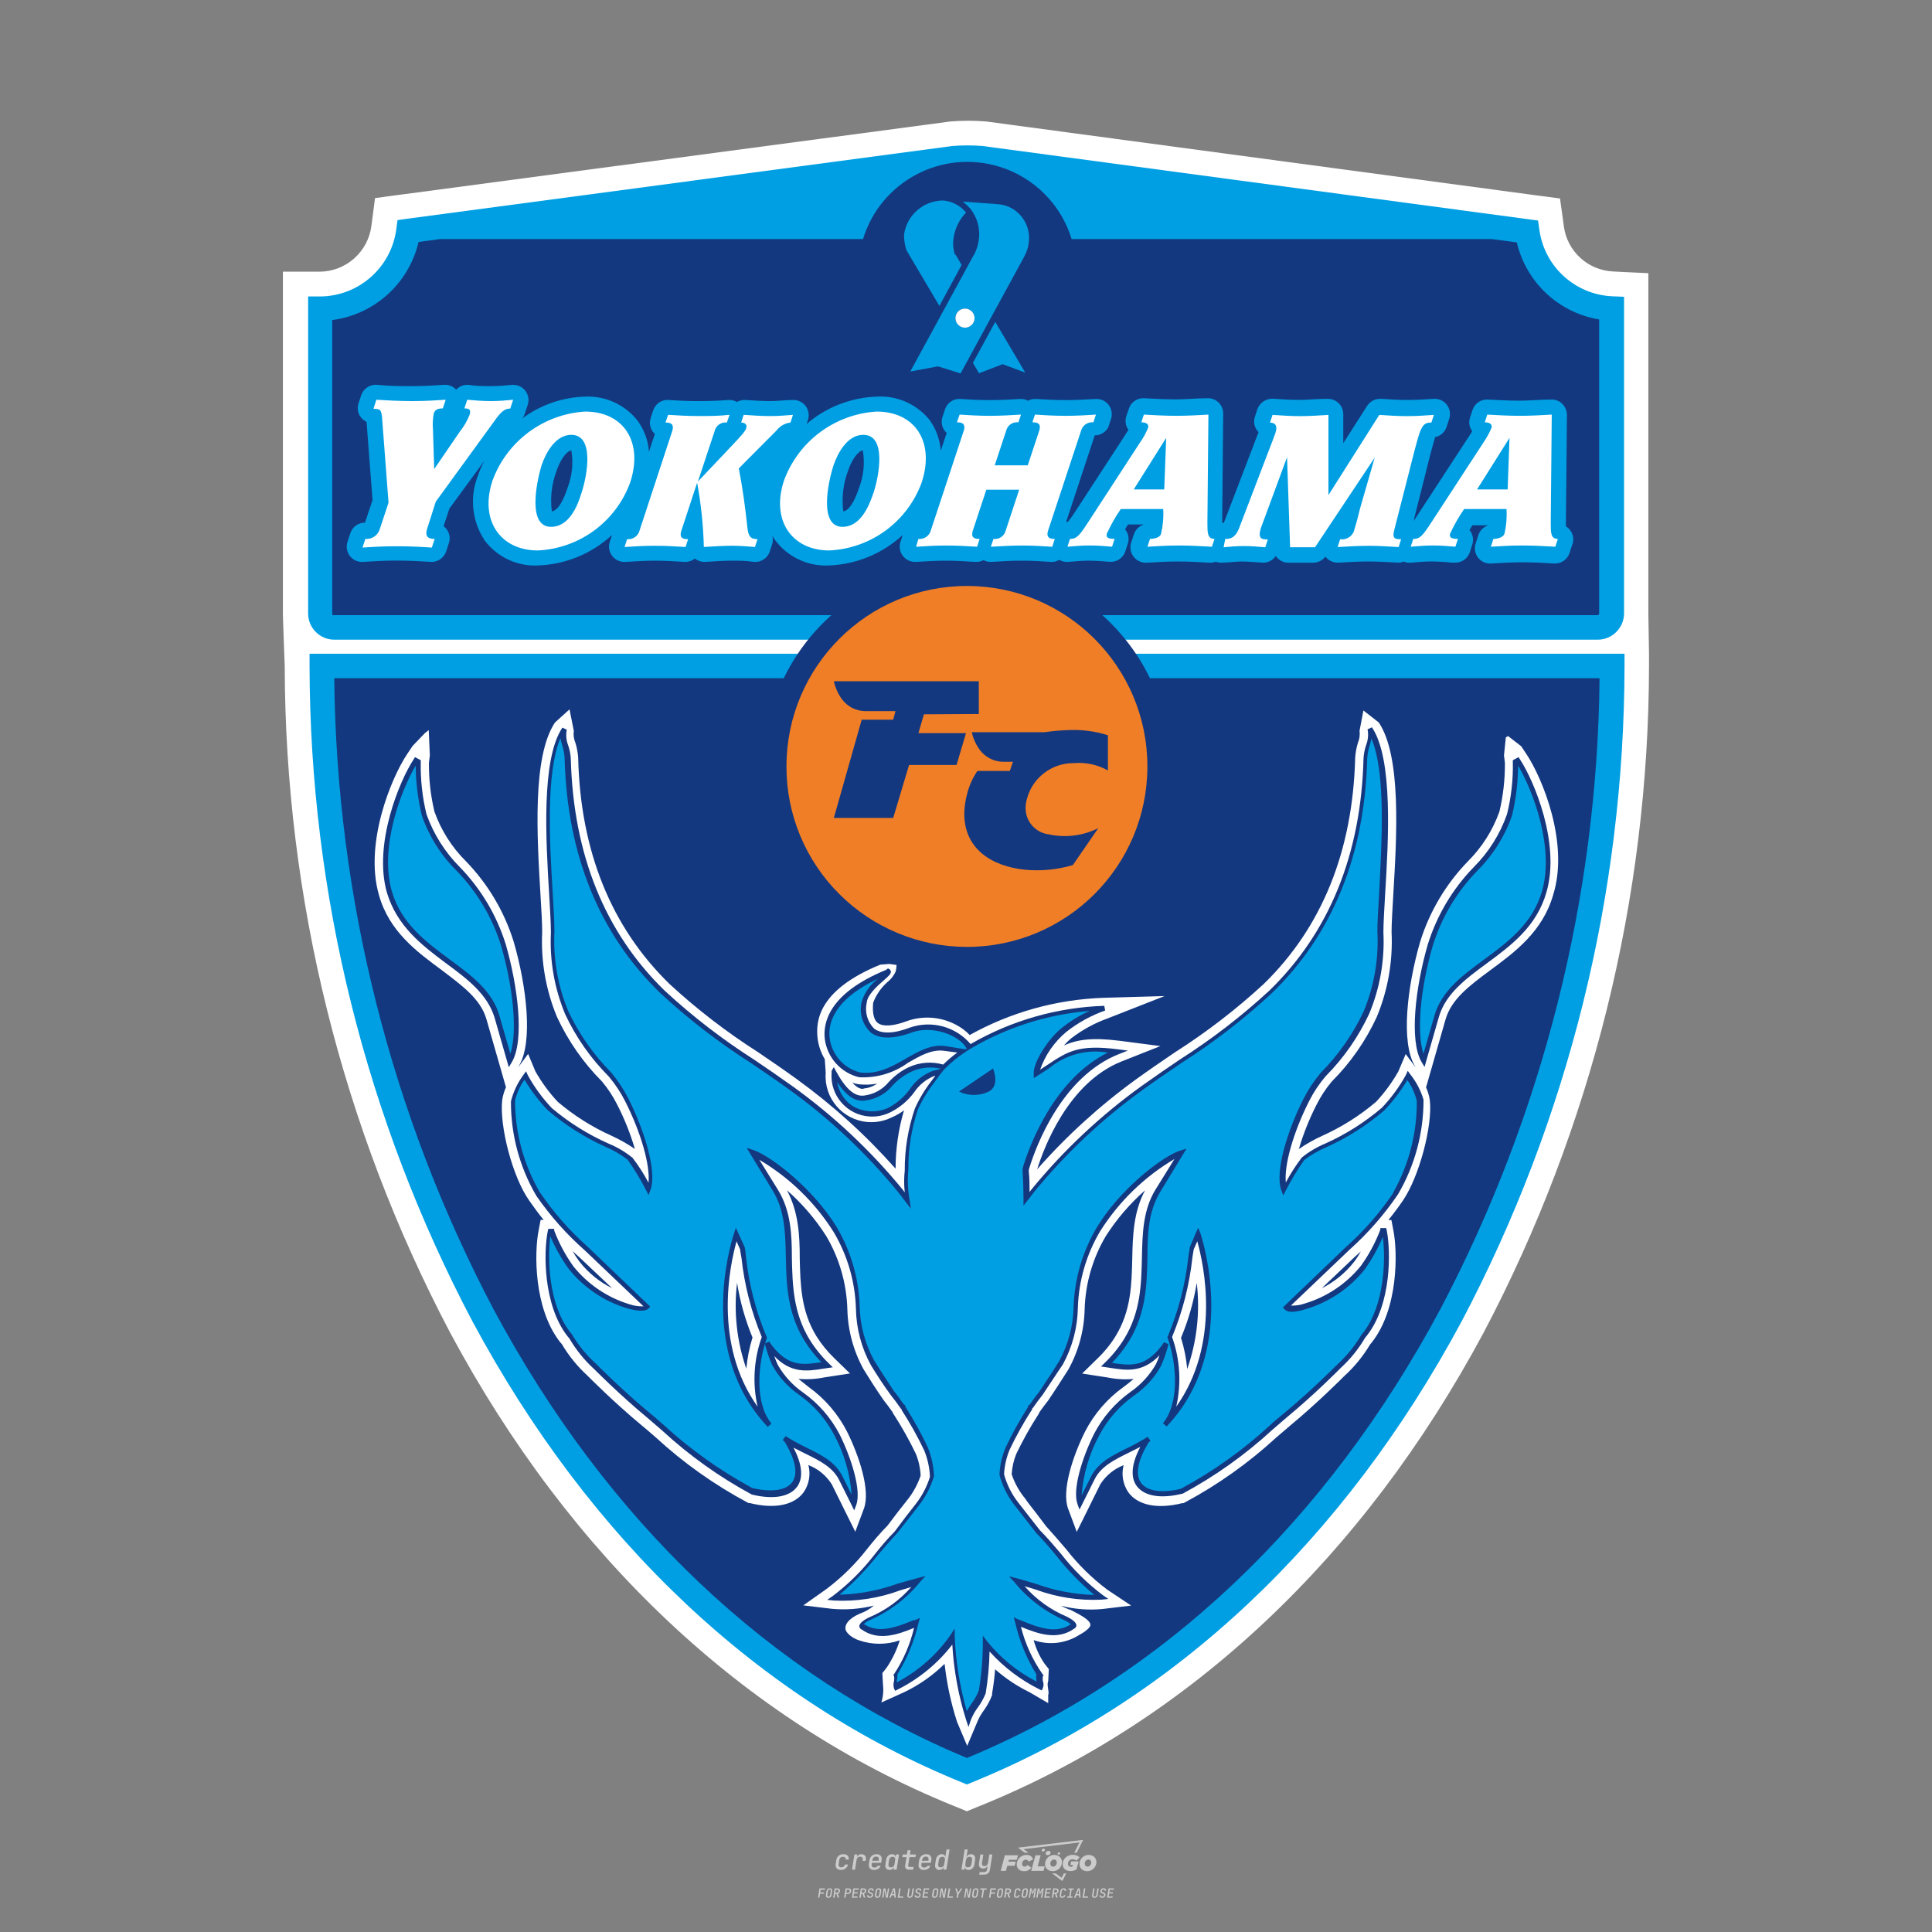
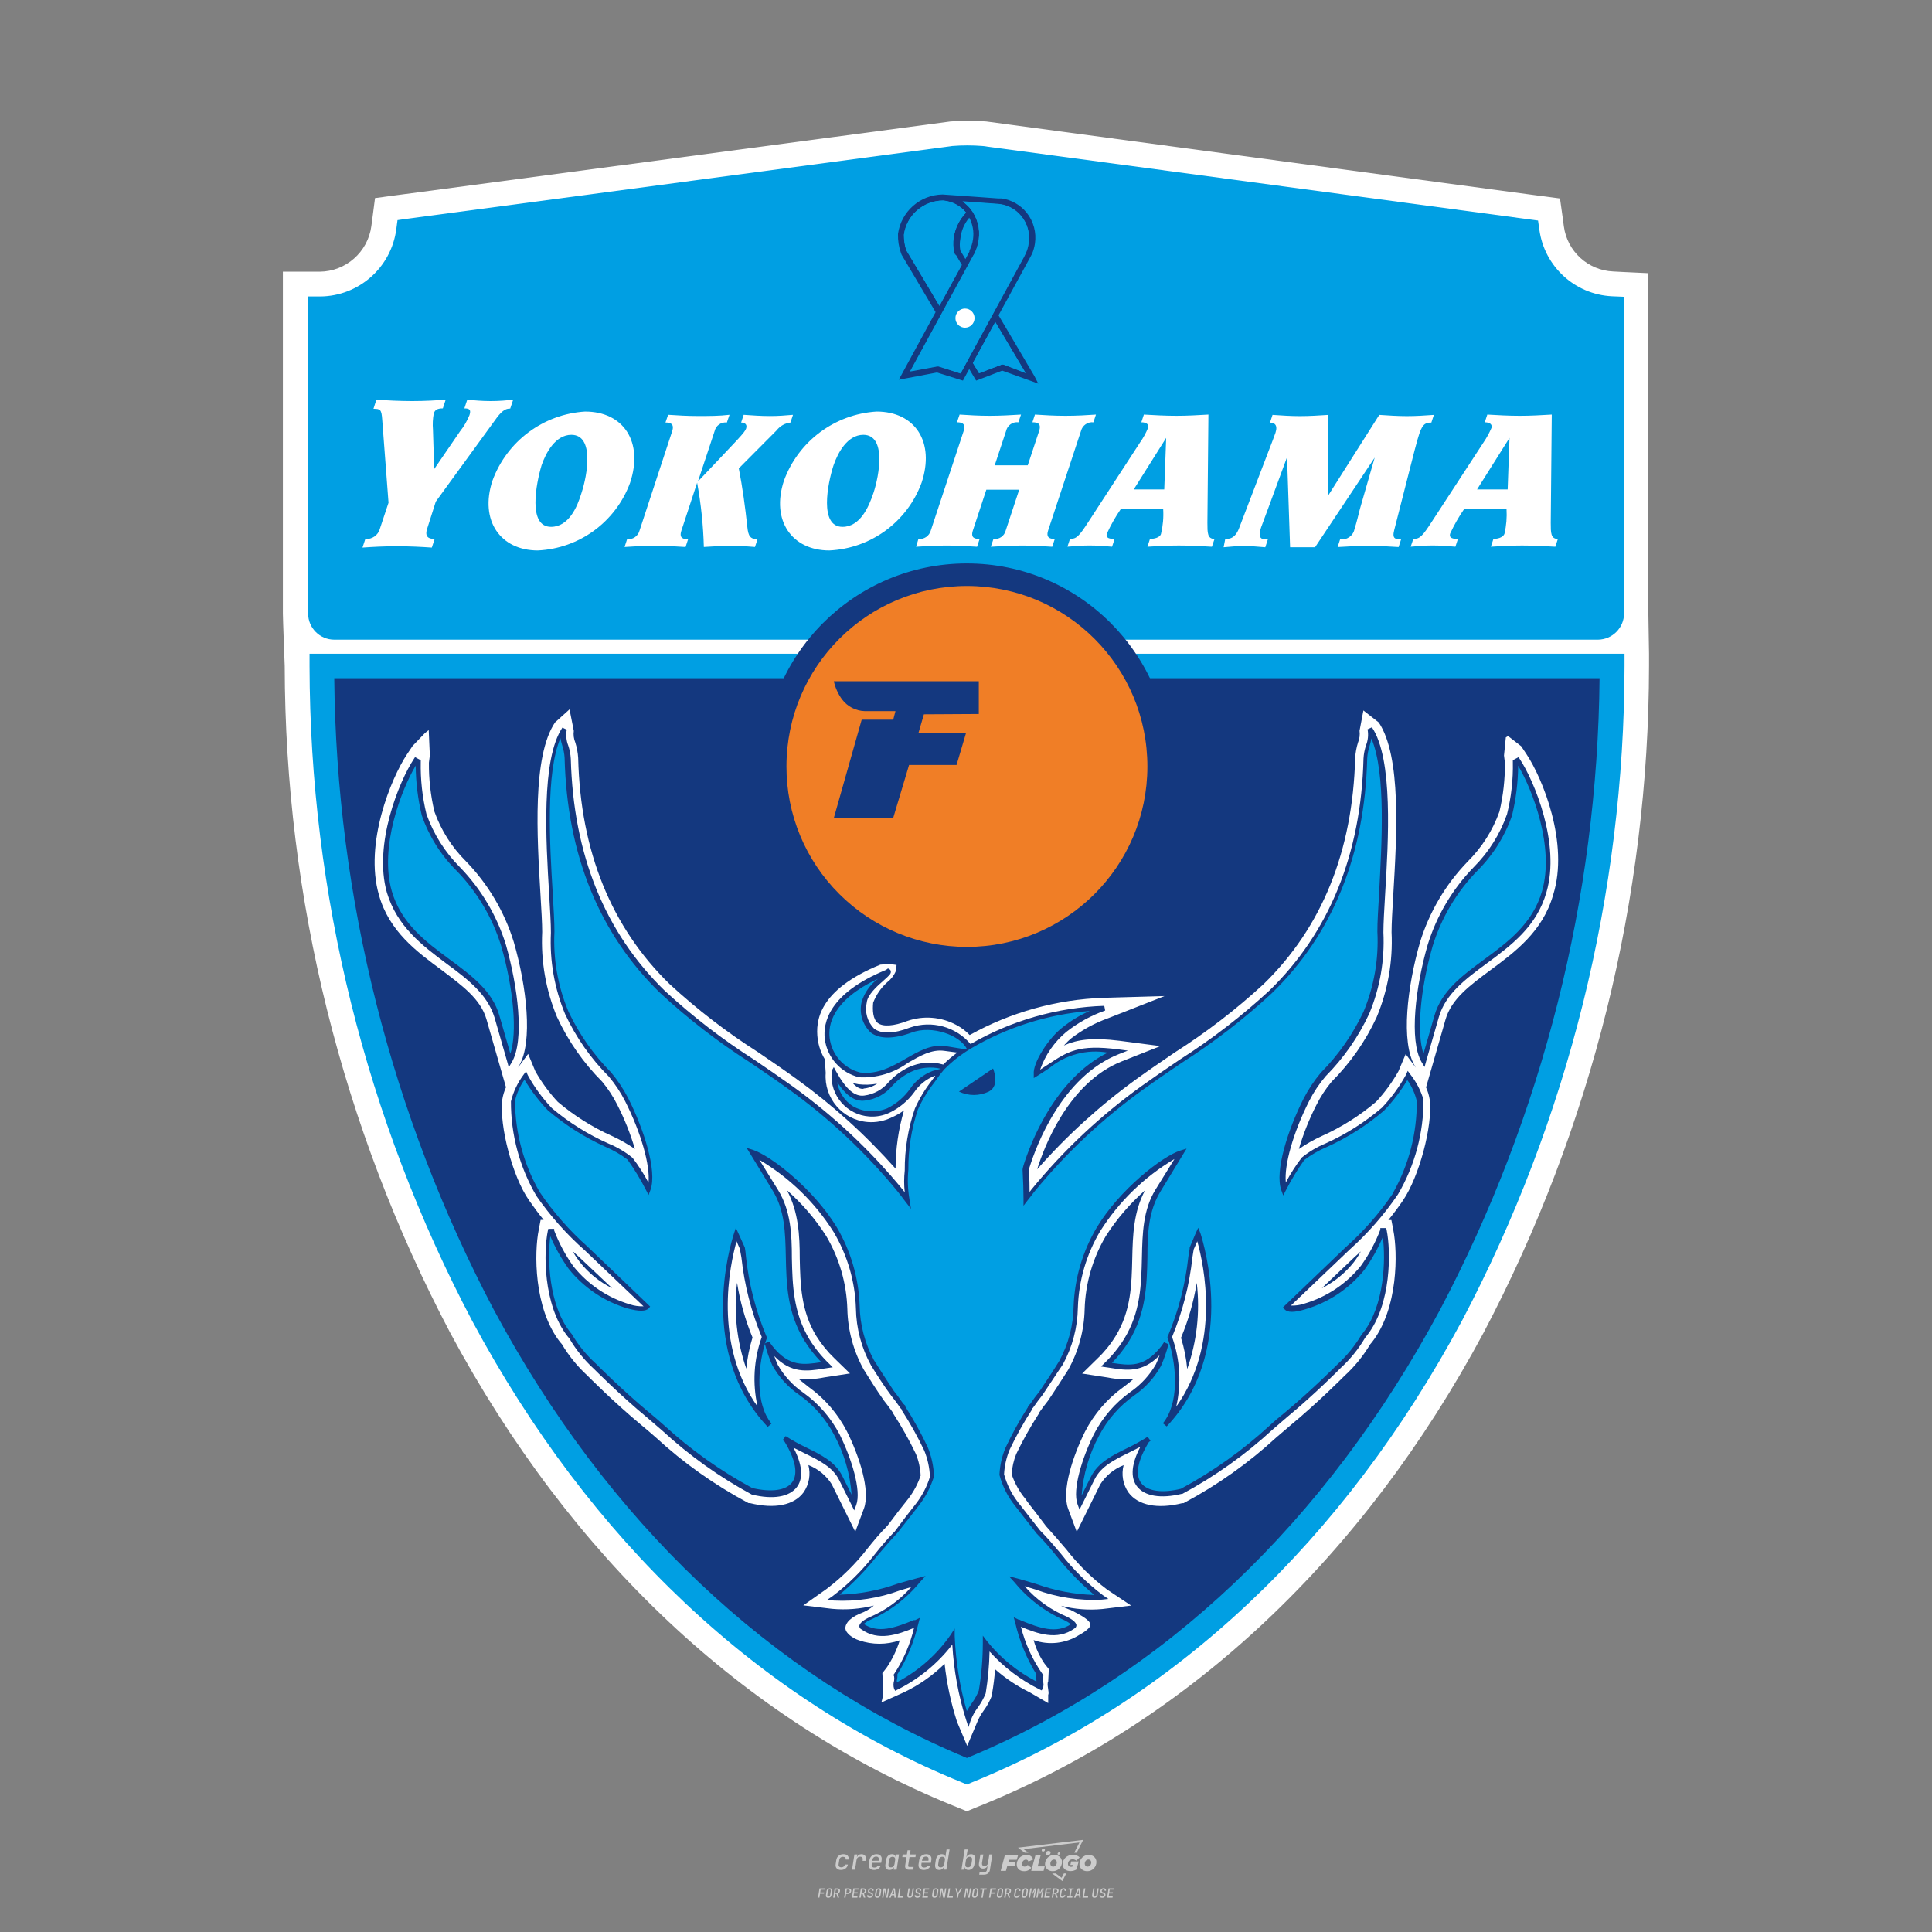
<svg xmlns="http://www.w3.org/2000/svg" version="1.1" x="0px" y="0px" viewBox="0 0 800 800" style="enable-background:new 0 0 800 800;" xml:space="preserve">
  <rect x="0" y="0" width="800" height="800" fill="#808080" stroke="none" />
  <path style="fill:#CCCCCC;" d="M348.22,774.3c-0.79,0-1.38-0.22-1.77-0.65c-0.39-0.44-0.53-1.03-0.41-1.79l0.25-1.65  c0.12-0.75,0.45-1.35,0.98-1.78c0.53-0.44,1.19-0.65,1.98-0.65c0.76,0,1.33,0.2,1.72,0.6c0.39,0.4,0.55,0.94,0.47,1.62h-1.24  c0.03-0.36-0.06-0.64-0.26-0.84c-0.2-0.2-0.5-0.3-0.89-0.3c-0.42,0-0.76,0.12-1.03,0.35c-0.27,0.23-0.43,0.56-0.5,0.99l-0.26,1.66  c-0.07,0.44-0.01,0.77,0.19,1c0.19,0.23,0.5,0.35,0.92,0.35c0.39,0,0.72-0.1,0.98-0.3c0.26-0.2,0.44-0.48,0.52-0.85h1.24  c-0.14,0.69-0.47,1.23-0.99,1.63C349.61,774.1,348.97,774.3,348.22,774.3z M352.8,774.19l1-6.29h1.19l-0.19,1.19  c0.34-0.87,0.97-1.3,1.91-1.3c0.67,0,1.17,0.21,1.49,0.62c0.32,0.42,0.43,0.99,0.31,1.71l-0.07,0.42h-1.27l0.06-0.32  c0.07-0.45,0.01-0.8-0.17-1.04c-0.18-0.24-0.48-0.36-0.88-0.36c-0.4,0-0.74,0.12-1.01,0.37c-0.27,0.24-0.43,0.59-0.5,1.03  l-0.63,3.97H352.8z M361.91,774.3c-0.77,0-1.35-0.22-1.73-0.67c-0.38-0.45-0.51-1.04-0.4-1.77l0.25-1.65  c0.08-0.49,0.26-0.92,0.52-1.28c0.26-0.37,0.6-0.65,1.01-0.85c0.41-0.2,0.87-0.3,1.38-0.3c0.77,0,1.35,0.22,1.73,0.67  c0.39,0.45,0.52,1.04,0.39,1.77l-0.17,1.12h-3.85l-0.09,0.53c-0.15,0.95,0.22,1.43,1.11,1.43c0.72,0,1.17-0.25,1.37-0.74h1.22  c-0.17,0.53-0.5,0.96-1.01,1.28C363.16,774.14,362.58,774.3,361.91,774.3z M361.23,770.22l-0.05,0.29l2.65-0.01l0.05-0.29  c0.07-0.47,0.01-0.82-0.17-1.07c-0.18-0.25-0.49-0.37-0.92-0.37c-0.44,0-0.8,0.13-1.06,0.38  C361.48,769.39,361.31,769.75,361.23,770.22z M368.33,774.3c-0.63,0-1.1-0.21-1.41-0.64c-0.31-0.42-0.4-1-0.27-1.73l0.27-1.77  c0.11-0.73,0.39-1.31,0.84-1.74c0.44-0.43,0.98-0.64,1.61-0.64c0.47,0,0.83,0.12,1.09,0.35c0.26,0.24,0.39,0.56,0.38,0.96h0.02  l0.17-1.2h1.24l-1,6.29h-1.22l0.19-1.2h-0.02c-0.12,0.41-0.35,0.73-0.69,0.97C369.2,774.18,368.8,774.3,368.33,774.3z   M368.93,773.23c0.39,0,0.72-0.12,0.98-0.36c0.26-0.24,0.43-0.57,0.5-1.01l0.25-1.65c0.07-0.43,0.01-0.76-0.18-1  c-0.19-0.24-0.47-0.36-0.86-0.36c-0.4,0-0.72,0.12-0.98,0.35c-0.26,0.24-0.42,0.57-0.49,1.01l-0.25,1.65  c-0.07,0.44-0.01,0.78,0.17,1.01C368.24,773.11,368.53,773.23,368.93,773.23z M376.35,774.19c-0.57,0-0.99-0.16-1.26-0.47  c-0.27-0.31-0.36-0.75-0.27-1.32l0.54-3.39h-1.74l0.17-1.12h1.74l0.27-1.72h1.24l-0.27,1.72h2.47l-0.18,1.12h-2.46l-0.54,3.39  c-0.08,0.44,0.1,0.66,0.53,0.66h1.72l-0.17,1.12H376.35z M382.5,774.3c-0.77,0-1.35-0.22-1.73-0.67c-0.38-0.45-0.52-1.04-0.4-1.77  l0.25-1.65c0.08-0.49,0.26-0.92,0.52-1.28c0.26-0.37,0.6-0.65,1.01-0.85c0.41-0.2,0.87-0.3,1.38-0.3c0.77,0,1.35,0.22,1.73,0.67  c0.39,0.45,0.52,1.04,0.39,1.77l-0.17,1.12h-3.85l-0.09,0.53c-0.15,0.95,0.22,1.43,1.11,1.43c0.72,0,1.17-0.25,1.37-0.74h1.22  c-0.17,0.53-0.5,0.96-1.01,1.28C383.76,774.14,383.18,774.3,382.5,774.3z M381.83,770.22l-0.05,0.29l2.65-0.01l0.05-0.29  c0.07-0.47,0.01-0.82-0.17-1.07c-0.18-0.25-0.49-0.37-0.92-0.37c-0.44,0-0.8,0.13-1.06,0.38  C382.08,769.39,381.91,769.75,381.83,770.22z M388.92,774.3c-0.63,0-1.1-0.21-1.4-0.64c-0.3-0.42-0.39-1-0.28-1.73l0.27-1.77  c0.11-0.73,0.39-1.31,0.84-1.74c0.44-0.43,0.98-0.64,1.61-0.64c0.47,0,0.83,0.12,1.09,0.35c0.26,0.24,0.39,0.56,0.38,0.96h0.02  l0.21-1.47l0.3-1.8h1.24l-1.33,8.35h-1.22l0.19-1.2h-0.02c-0.12,0.41-0.35,0.73-0.69,0.97C389.8,774.18,389.4,774.3,388.92,774.3z   M389.53,773.23c0.39,0,0.72-0.12,0.98-0.36c0.26-0.24,0.43-0.57,0.5-1.01l0.25-1.65c0.08-0.43,0.02-0.76-0.17-1  c-0.19-0.24-0.48-0.36-0.87-0.36c-0.4,0-0.72,0.12-0.98,0.35c-0.26,0.24-0.42,0.57-0.49,1.01l-0.25,1.65  c-0.08,0.44-0.02,0.78,0.16,1.01C388.83,773.11,389.13,773.23,389.53,773.23z M401.02,774.3c-0.47,0-0.84-0.12-1.1-0.35  c-0.26-0.23-0.39-0.56-0.38-0.97h-0.01l-0.19,1.2h-1.22l1.33-8.35h1.24l-0.29,1.8l-0.27,1.47h0.05c0.12-0.41,0.35-0.73,0.69-0.97  c0.34-0.23,0.74-0.35,1.21-0.35c0.63,0,1.1,0.21,1.4,0.64c0.3,0.43,0.39,1.01,0.28,1.74l-0.27,1.77c-0.11,0.73-0.39,1.31-0.84,1.73  C402.18,774.09,401.64,774.3,401.02,774.3z M400.77,773.23c0.4,0,0.72-0.12,0.98-0.35c0.26-0.23,0.42-0.57,0.5-1.01l0.25-1.65  c0.07-0.43,0.01-0.77-0.17-1.01c-0.18-0.24-0.47-0.35-0.87-0.35c-0.39,0-0.72,0.12-0.98,0.36c-0.26,0.24-0.43,0.57-0.5,1l-0.25,1.65  c-0.07,0.44-0.01,0.77,0.17,1.01C400.08,773.11,400.37,773.23,400.77,773.23z M405.47,776.25l0.17-1.06h1.93  c0.64,0,1.01-0.3,1.1-0.9l0.1-0.67l0.21-1.19h-0.03c-0.12,0.42-0.35,0.74-0.68,0.97c-0.33,0.23-0.73,0.34-1.2,0.34  c-0.63,0-1.09-0.2-1.4-0.6c-0.31-0.4-0.41-0.94-0.3-1.63l0.58-3.6h1.24l-0.56,3.48c-0.06,0.41,0,0.73,0.18,0.96  c0.18,0.23,0.47,0.34,0.85,0.34c0.39,0,0.72-0.12,0.98-0.37c0.27-0.24,0.43-0.58,0.49-1.02l0.54-3.4h1.24l-1.01,6.41  c-0.1,0.6-0.37,1.08-0.81,1.42c-0.44,0.35-1,0.52-1.67,0.52H405.47z M417.79,770.09h3.22l0.54-1.85h-5.47l-1.71,6.44h2.15l0.59-2.1  h3.03l0.44-1.71h-3.03L417.79,770.09z M424.23,772.92c-0.59,0-1.02-0.39-1.02-1.12c0-0.88,0.63-1.76,1.61-1.76  c0.49,0,0.88,0.24,1.02,0.78l1.95-0.83c-0.29-1.17-1.27-1.9-2.64-1.9c-2.78,0-4.15,2.15-4.15,3.9c0,1.76,1.27,2.83,3.07,2.83  c1.37,0,2.34-0.59,2.98-1.42l-1.51-1.17C425.16,772.67,424.72,772.92,424.23,772.92z M430.91,768.23h-2.15l-1.76,6.44h5.12  l0.49-1.85h-2.93L430.91,768.23z M439.75,771.01c0-1.66-1.32-2.93-3.22-2.93c-2.2,0-3.81,1.81-3.81,3.81c0,1.66,1.32,2.93,3.22,2.93  C438.14,774.82,439.75,773.01,439.75,771.01z M434.92,771.7c0-0.83,0.59-1.71,1.51-1.71c0.78,0,1.17,0.54,1.17,1.22  c0,0.83-0.59,1.71-1.51,1.71C435.31,772.92,434.92,772.38,434.92,771.7z M443.21,772.23h1.07l-0.2,0.68  c-0.15,0.05-0.34,0.1-0.59,0.1c-0.68,0-1.27-0.39-1.27-1.22c0-1.02,0.73-1.9,1.95-1.9c0.59,0,1.12,0.24,1.51,0.59l1.37-1.37  c-0.44-0.54-1.51-1.07-2.73-1.07c-2.59,0-4.29,1.76-4.29,3.86c0,2.05,1.61,2.88,3.22,2.88c0.93,0,1.85-0.29,2.49-0.68l0.93-3.32  h-3.12L443.21,772.23z M450.78,768.08c-2.2,0-3.81,1.81-3.81,3.81c0,1.66,1.32,2.93,3.22,2.93c2.2,0,3.81-1.81,3.81-3.81  C454,769.35,452.68,768.08,450.78,768.08z M450.34,772.92c-0.78,0-1.17-0.54-1.17-1.22c0-0.83,0.59-1.71,1.51-1.71  c0.78,0,1.17,0.54,1.17,1.22C451.85,772.04,451.27,772.92,450.34,772.92z M437.94,767.5c-0.05,0.29,0.1,0.49,0.44,0.49  s0.54-0.2,0.63-0.49c0.05-0.24-0.1-0.49-0.44-0.49C438.24,767.01,437.99,767.25,437.94,767.5z M432.13,765.5  c-0.44,0-0.73,0.24-0.78,0.59c-0.05,0.34,0.1,0.59,0.54,0.59s0.73-0.24,0.78-0.59C432.77,765.74,432.57,765.5,432.13,765.5z   M433.01,767.3c-0.1,0.54,0.15,0.88,0.83,0.88c0.63,0,1.07-0.39,1.17-0.88s-0.15-0.88-0.83-0.88  C433.5,766.43,433.11,766.82,433.01,767.3z M439.6,777.55l-2.44-1.81h-1.51l4.25,3.17l1.61-3.17h-0.98L439.6,777.55z M425.84,767.16  l-2-1.46l23.13-2.78l-2.15,4.25h1.02l2.68-5.32l-26.99,3.22l2.78,2.1H425.84z M338.72,785.79l0.61-3.83h2.32l-0.08,0.52h-1.76  l-0.18,1.14h1.63l-0.08,0.52h-1.62l-0.26,1.64H338.72z M342.97,785.84c-0.36,0-0.62-0.1-0.8-0.3c-0.17-0.2-0.23-0.47-0.18-0.82  l0.27-1.7c0.06-0.34,0.2-0.61,0.44-0.82c0.24-0.2,0.54-0.3,0.89-0.3c0.36,0,0.62,0.1,0.8,0.3c0.17,0.2,0.24,0.47,0.18,0.81  l-0.27,1.71c-0.06,0.34-0.2,0.62-0.44,0.82C343.63,785.74,343.33,785.84,342.97,785.84z M343.05,785.33c0.19,0,0.35-0.05,0.47-0.16  c0.12-0.11,0.19-0.26,0.23-0.46l0.27-1.7c0.03-0.2,0.01-0.35-0.08-0.46c-0.08-0.11-0.22-0.16-0.41-0.16s-0.35,0.05-0.46,0.16  c-0.12,0.1-0.19,0.26-0.22,0.46l-0.27,1.7c-0.03,0.2-0.01,0.35,0.08,0.46C342.72,785.28,342.86,785.33,343.05,785.33z M345,785.79  l0.61-3.83h1.2c0.24,0,0.44,0.05,0.6,0.14c0.16,0.09,0.28,0.22,0.36,0.39c0.07,0.17,0.09,0.37,0.05,0.59  c-0.04,0.26-0.14,0.48-0.3,0.67c-0.16,0.19-0.37,0.32-0.6,0.39l0.54,1.64h-0.62l-0.48-1.57h-0.54l-0.25,1.57H345z M345.89,783.71  h0.64c0.19,0,0.35-0.06,0.48-0.17c0.13-0.11,0.21-0.26,0.24-0.45c0.03-0.19,0-0.35-0.09-0.46c-0.09-0.11-0.24-0.17-0.43-0.17h-0.64  L345.89,783.71z M349.54,785.79l0.61-3.83h1.25c0.37,0,0.65,0.1,0.84,0.31c0.19,0.21,0.26,0.49,0.2,0.84  c-0.04,0.23-0.12,0.44-0.25,0.61s-0.29,0.31-0.49,0.4c-0.2,0.09-0.42,0.14-0.66,0.14h-0.69l-0.24,1.52H349.54z M350.43,783.75h0.69  c0.19,0,0.36-0.06,0.49-0.18c0.14-0.12,0.22-0.27,0.25-0.47c0.03-0.2,0-0.35-0.1-0.47c-0.1-0.12-0.25-0.18-0.44-0.18h-0.69  L350.43,783.75z M352.75,785.79l0.61-3.83h2.25l-0.08,0.5h-1.7l-0.17,1.09h1.51l-0.08,0.5h-1.51l-0.19,1.24h1.69l-0.08,0.5H352.75z   M355.84,785.79l0.61-3.83h1.2c0.24,0,0.44,0.05,0.6,0.14c0.16,0.09,0.28,0.22,0.36,0.39c0.07,0.17,0.09,0.37,0.05,0.59  c-0.04,0.26-0.14,0.48-0.3,0.67c-0.16,0.19-0.37,0.32-0.6,0.39l0.54,1.64h-0.62l-0.48-1.57h-0.54l-0.25,1.57H355.84z M356.74,783.71  h0.64c0.19,0,0.35-0.06,0.48-0.17c0.13-0.11,0.21-0.26,0.24-0.45c0.03-0.19,0-0.35-0.09-0.46c-0.09-0.11-0.24-0.17-0.43-0.17h-0.64  L356.74,783.71z M360.13,785.84c-0.39,0-0.67-0.1-0.87-0.29c-0.19-0.19-0.26-0.45-0.22-0.78h0.57c-0.03,0.17,0.01,0.31,0.12,0.41  c0.11,0.1,0.27,0.15,0.48,0.15c0.2,0,0.37-0.05,0.5-0.15c0.13-0.1,0.21-0.23,0.24-0.4c0.02-0.15,0-0.28-0.06-0.39  c-0.06-0.11-0.16-0.18-0.29-0.22l-0.46-0.14c-0.27-0.08-0.46-0.22-0.59-0.41c-0.13-0.19-0.17-0.42-0.13-0.68  c0.04-0.21,0.11-0.39,0.23-0.55c0.12-0.16,0.27-0.28,0.46-0.37c0.19-0.09,0.4-0.13,0.64-0.13c0.35,0,0.62,0.1,0.8,0.29  c0.18,0.19,0.25,0.44,0.2,0.76h-0.57c0.03-0.17,0-0.3-0.09-0.4c-0.09-0.1-0.23-0.14-0.42-0.14c-0.19,0-0.34,0.04-0.46,0.13  c-0.12,0.09-0.19,0.21-0.21,0.38c-0.02,0.15-0.01,0.28,0.05,0.39c0.06,0.11,0.16,0.18,0.29,0.22l0.47,0.15  c0.26,0.08,0.46,0.22,0.58,0.41c0.12,0.19,0.17,0.42,0.12,0.69c-0.04,0.22-0.12,0.41-0.24,0.57c-0.13,0.16-0.29,0.29-0.49,0.38  C360.6,785.79,360.38,785.84,360.13,785.84z M363.27,785.84c-0.36,0-0.62-0.1-0.8-0.3c-0.17-0.2-0.23-0.47-0.18-0.82l0.27-1.7  c0.06-0.34,0.2-0.61,0.44-0.82c0.24-0.2,0.54-0.3,0.89-0.3c0.36,0,0.62,0.1,0.8,0.3c0.17,0.2,0.24,0.47,0.18,0.81l-0.27,1.71  c-0.06,0.34-0.2,0.62-0.44,0.82C363.92,785.74,363.62,785.84,363.27,785.84z M363.34,785.33c0.19,0,0.35-0.05,0.47-0.16  c0.12-0.11,0.19-0.26,0.23-0.46l0.27-1.7c0.03-0.2,0.01-0.35-0.08-0.46c-0.08-0.11-0.22-0.16-0.41-0.16c-0.19,0-0.35,0.05-0.46,0.16  c-0.12,0.1-0.19,0.26-0.22,0.46l-0.27,1.7c-0.03,0.2-0.01,0.35,0.08,0.46C363.02,785.28,363.15,785.33,363.34,785.33z   M365.28,785.79l0.61-3.83h0.71l0.62,3.19c0.01-0.1,0.02-0.22,0.03-0.36c0.01-0.14,0.03-0.29,0.04-0.44  c0.02-0.15,0.04-0.29,0.06-0.41l0.31-1.98h0.52l-0.61,3.83h-0.71l-0.61-3.19c-0.01,0.09-0.02,0.21-0.03,0.34s-0.03,0.28-0.04,0.42  c-0.02,0.15-0.04,0.28-0.06,0.41l-0.31,2.01H365.28z M368.23,785.79l1.59-3.83h0.75l0.37,3.83h-0.56l-0.07-0.97h-1.09l-0.39,0.97  H368.23z M369.39,784.34h0.87l-0.09-1.1c-0.02-0.2-0.03-0.37-0.04-0.51c-0.01-0.14-0.01-0.24-0.01-0.3c-0.02,0.06-0.05,0.16-0.1,0.3  c-0.05,0.14-0.11,0.31-0.19,0.5L369.39,784.34z M371.72,785.79l0.61-3.83h0.57l-0.52,3.31h1.67l-0.08,0.52H371.72z M376.68,785.84  c-0.37,0-0.63-0.1-0.8-0.3c-0.17-0.2-0.22-0.48-0.17-0.82l0.44-2.76h0.57l-0.44,2.76c-0.03,0.2-0.01,0.35,0.07,0.46  c0.08,0.11,0.21,0.17,0.41,0.17c0.19,0,0.35-0.06,0.46-0.17c0.12-0.11,0.19-0.27,0.22-0.46l0.44-2.76h0.57l-0.44,2.76  c-0.06,0.35-0.2,0.62-0.43,0.82C377.35,785.74,377.05,785.84,376.68,785.84z M379.84,785.84c-0.39,0-0.67-0.1-0.87-0.29  c-0.19-0.19-0.26-0.45-0.22-0.78h0.57c-0.03,0.17,0.01,0.31,0.12,0.41c0.11,0.1,0.27,0.15,0.48,0.15c0.2,0,0.37-0.05,0.5-0.15  c0.13-0.1,0.21-0.23,0.24-0.4c0.02-0.15,0-0.28-0.06-0.39c-0.06-0.11-0.16-0.18-0.29-0.22l-0.46-0.14  c-0.27-0.08-0.46-0.22-0.59-0.41c-0.13-0.19-0.17-0.42-0.13-0.68c0.04-0.21,0.11-0.39,0.23-0.55s0.27-0.28,0.46-0.37  c0.19-0.09,0.4-0.13,0.64-0.13c0.35,0,0.62,0.1,0.8,0.29c0.18,0.19,0.25,0.44,0.2,0.76h-0.57c0.03-0.17,0-0.3-0.09-0.4  c-0.09-0.1-0.23-0.14-0.42-0.14c-0.19,0-0.34,0.04-0.46,0.13c-0.12,0.09-0.19,0.21-0.21,0.38c-0.02,0.15-0.01,0.28,0.05,0.39  c0.06,0.11,0.16,0.18,0.29,0.22l0.47,0.15c0.26,0.08,0.46,0.22,0.58,0.41c0.12,0.19,0.17,0.42,0.12,0.69  c-0.04,0.22-0.12,0.41-0.24,0.57c-0.13,0.16-0.29,0.29-0.49,0.38C380.31,785.79,380.09,785.84,379.84,785.84z M381.91,785.79  l0.61-3.83h2.25l-0.08,0.5h-1.7l-0.17,1.09h1.51l-0.08,0.5h-1.51l-0.19,1.24h1.69l-0.08,0.5H381.91z M386.94,785.84  c-0.36,0-0.62-0.1-0.8-0.3c-0.17-0.2-0.23-0.47-0.18-0.82l0.27-1.7c0.06-0.34,0.2-0.61,0.44-0.82c0.24-0.2,0.54-0.3,0.89-0.3  c0.36,0,0.62,0.1,0.8,0.3c0.17,0.2,0.24,0.47,0.18,0.81l-0.27,1.71c-0.06,0.34-0.2,0.62-0.44,0.82  C387.6,785.74,387.3,785.84,386.94,785.84z M387.02,785.33c0.19,0,0.35-0.05,0.47-0.16c0.12-0.11,0.19-0.26,0.23-0.46l0.27-1.7  c0.03-0.2,0.01-0.35-0.08-0.46c-0.08-0.11-0.22-0.16-0.41-0.16c-0.19,0-0.35,0.05-0.46,0.16c-0.12,0.1-0.19,0.26-0.22,0.46  l-0.27,1.7c-0.03,0.2-0.01,0.35,0.08,0.46C386.7,785.28,386.83,785.33,387.02,785.33z M388.95,785.79l0.61-3.83h0.71l0.62,3.19  c0.01-0.1,0.02-0.22,0.03-0.36c0.01-0.14,0.03-0.29,0.04-0.44c0.02-0.15,0.04-0.29,0.06-0.41l0.31-1.98h0.52l-0.61,3.83h-0.71  l-0.61-3.19c-0.01,0.09-0.02,0.21-0.03,0.34c-0.01,0.13-0.03,0.28-0.04,0.42c-0.02,0.15-0.04,0.28-0.06,0.41l-0.31,2.01H388.95z   M392.25,785.79l0.61-3.83h0.57l-0.52,3.31h1.67l-0.08,0.52H392.25z M396.12,785.79l0.22-1.41l-0.75-2.42h0.58l0.45,1.45  c0.03,0.09,0.05,0.18,0.07,0.27c0.02,0.08,0.03,0.15,0.03,0.19c0.02-0.04,0.05-0.1,0.09-0.19c0.04-0.08,0.09-0.17,0.14-0.27  l0.9-1.45h0.6l-1.53,2.42l-0.22,1.41H396.12z M399.22,785.79l0.61-3.83h0.71l0.62,3.19c0.01-0.1,0.02-0.22,0.03-0.36  c0.01-0.14,0.03-0.29,0.04-0.44c0.02-0.15,0.04-0.29,0.06-0.41l0.31-1.98h0.52l-0.61,3.83h-0.71l-0.61-3.19  c-0.01,0.09-0.02,0.21-0.03,0.34c-0.01,0.13-0.03,0.28-0.04,0.42c-0.02,0.15-0.04,0.28-0.06,0.41l-0.31,2.01H399.22z M403.51,785.84  c-0.36,0-0.62-0.1-0.8-0.3c-0.18-0.2-0.23-0.47-0.18-0.82l0.27-1.7c0.06-0.34,0.2-0.61,0.44-0.82c0.24-0.2,0.54-0.3,0.89-0.3  c0.36,0,0.62,0.1,0.8,0.3c0.17,0.2,0.24,0.47,0.18,0.81l-0.27,1.71c-0.06,0.34-0.2,0.62-0.44,0.82  C404.16,785.74,403.86,785.84,403.51,785.84z M403.58,785.33c0.19,0,0.35-0.05,0.47-0.16c0.12-0.11,0.19-0.26,0.23-0.46l0.27-1.7  c0.03-0.2,0.01-0.35-0.08-0.46c-0.08-0.11-0.22-0.16-0.41-0.16c-0.19,0-0.35,0.05-0.46,0.16c-0.12,0.1-0.19,0.26-0.22,0.46  l-0.27,1.7c-0.03,0.2-0.01,0.35,0.08,0.46C403.26,785.28,403.4,785.33,403.58,785.33z M406.38,785.79l0.52-3.31h-1.02l0.08-0.52  h2.62l-0.08,0.52h-1.03l-0.52,3.31H406.38z M409.52,785.79l0.61-3.83h2.32l-0.08,0.52h-1.76l-0.18,1.14h1.63l-0.08,0.52h-1.62  l-0.26,1.64H409.52z M413.77,785.84c-0.36,0-0.62-0.1-0.8-0.3c-0.18-0.2-0.23-0.47-0.18-0.82l0.27-1.7c0.06-0.34,0.2-0.61,0.44-0.82  c0.24-0.2,0.54-0.3,0.89-0.3c0.36,0,0.62,0.1,0.8,0.3c0.17,0.2,0.24,0.47,0.18,0.81l-0.27,1.71c-0.06,0.34-0.2,0.62-0.44,0.82  C414.42,785.74,414.13,785.84,413.77,785.84z M413.85,785.33c0.19,0,0.35-0.05,0.47-0.16c0.12-0.11,0.19-0.26,0.23-0.46l0.27-1.7  c0.03-0.2,0.01-0.35-0.08-0.46c-0.08-0.11-0.22-0.16-0.41-0.16c-0.19,0-0.35,0.05-0.46,0.16c-0.12,0.1-0.19,0.26-0.22,0.46  l-0.27,1.7c-0.03,0.2-0.01,0.35,0.08,0.46C413.52,785.28,413.66,785.33,413.85,785.33z M415.8,785.79l0.61-3.83h1.2  c0.24,0,0.44,0.05,0.6,0.14c0.16,0.09,0.28,0.22,0.36,0.39c0.07,0.17,0.09,0.37,0.05,0.59c-0.04,0.26-0.14,0.48-0.3,0.67  c-0.16,0.19-0.37,0.32-0.6,0.39l0.54,1.64h-0.62l-0.48-1.57h-0.54l-0.25,1.57H415.8z M416.69,783.71h0.64  c0.19,0,0.35-0.06,0.48-0.17c0.13-0.11,0.21-0.26,0.24-0.45c0.03-0.19,0-0.35-0.09-0.46c-0.09-0.11-0.24-0.17-0.43-0.17h-0.64  L416.69,783.71z M420.91,785.84c-0.36,0-0.63-0.1-0.81-0.3c-0.18-0.2-0.24-0.47-0.19-0.82l0.27-1.7c0.06-0.35,0.21-0.62,0.45-0.82  s0.55-0.3,0.91-0.3c0.36,0,0.63,0.1,0.81,0.3c0.18,0.2,0.24,0.47,0.19,0.82h-0.57c0.03-0.2,0-0.35-0.09-0.46  c-0.09-0.11-0.23-0.16-0.42-0.16c-0.19,0-0.35,0.05-0.48,0.16c-0.12,0.1-0.2,0.26-0.23,0.45l-0.27,1.71c-0.03,0.2,0,0.35,0.09,0.46  c0.09,0.11,0.23,0.16,0.42,0.16c0.19,0,0.35-0.05,0.47-0.16c0.12-0.11,0.2-0.26,0.23-0.46h0.57c-0.03,0.23-0.11,0.43-0.24,0.59  c-0.12,0.17-0.28,0.3-0.47,0.39C421.36,785.79,421.14,785.84,420.91,785.84z M424.03,785.84c-0.36,0-0.62-0.1-0.8-0.3  c-0.18-0.2-0.23-0.47-0.18-0.82l0.27-1.7c0.06-0.34,0.2-0.61,0.44-0.82c0.24-0.2,0.54-0.3,0.89-0.3c0.36,0,0.62,0.1,0.8,0.3  c0.17,0.2,0.24,0.47,0.18,0.81l-0.27,1.71c-0.06,0.34-0.2,0.62-0.44,0.82C424.69,785.74,424.39,785.84,424.03,785.84z   M424.11,785.33c0.19,0,0.35-0.05,0.47-0.16c0.12-0.11,0.19-0.26,0.23-0.46l0.27-1.7c0.03-0.2,0.01-0.35-0.08-0.46  c-0.08-0.11-0.22-0.16-0.41-0.16c-0.19,0-0.35,0.05-0.46,0.16c-0.12,0.1-0.19,0.26-0.22,0.46l-0.27,1.7  c-0.03,0.2-0.01,0.35,0.08,0.46C423.79,785.28,423.92,785.33,424.11,785.33z M425.97,785.79l0.61-3.83h0.69l0.18,1.23  c0.02,0.12,0.04,0.23,0.05,0.33c0.01,0.1,0.02,0.18,0.03,0.24c0.02-0.06,0.05-0.14,0.09-0.24c0.04-0.11,0.09-0.22,0.15-0.34  l0.57-1.22h0.71l-0.61,3.83h-0.54l0.2-1.29c0.02-0.17,0.06-0.35,0.1-0.55c0.04-0.2,0.09-0.4,0.14-0.61c0.05-0.2,0.1-0.4,0.14-0.59  c0.05-0.19,0.09-0.35,0.13-0.49l-0.86,1.86h-0.55l-0.28-1.86c0,0.14-0.01,0.29-0.02,0.47c-0.01,0.18-0.02,0.37-0.04,0.57  c-0.02,0.2-0.04,0.41-0.06,0.61c-0.02,0.2-0.05,0.4-0.08,0.57l-0.2,1.29H425.97z M429.11,785.79l0.61-3.83h0.69l0.18,1.23  c0.02,0.12,0.04,0.23,0.05,0.33c0.01,0.1,0.02,0.18,0.03,0.24c0.02-0.06,0.05-0.14,0.09-0.24c0.04-0.11,0.09-0.22,0.15-0.34  l0.57-1.22h0.71l-0.61,3.83h-0.54l0.2-1.29c0.02-0.17,0.06-0.35,0.1-0.55c0.04-0.2,0.09-0.4,0.14-0.61c0.05-0.2,0.1-0.4,0.14-0.59  c0.05-0.19,0.09-0.35,0.13-0.49l-0.86,1.86h-0.55l-0.28-1.86c0,0.14-0.01,0.29-0.02,0.47c-0.01,0.18-0.02,0.37-0.04,0.57  c-0.02,0.2-0.04,0.41-0.06,0.61c-0.02,0.2-0.05,0.4-0.08,0.57l-0.2,1.29H429.11z M432.41,785.79l0.61-3.83h2.25l-0.08,0.5h-1.7  l-0.17,1.09h1.51l-0.08,0.5h-1.51l-0.19,1.24h1.69l-0.08,0.5H432.41z M435.51,785.79l0.61-3.83h1.2c0.24,0,0.44,0.05,0.6,0.14  c0.16,0.09,0.28,0.22,0.36,0.39c0.07,0.17,0.09,0.37,0.05,0.59c-0.04,0.26-0.14,0.48-0.3,0.67c-0.16,0.19-0.37,0.32-0.6,0.39  l0.54,1.64h-0.62l-0.48-1.57h-0.54l-0.25,1.57H435.51z M436.4,783.71h0.64c0.19,0,0.35-0.06,0.48-0.17  c0.13-0.11,0.21-0.26,0.24-0.45c0.03-0.19,0-0.35-0.09-0.46c-0.09-0.11-0.24-0.17-0.43-0.17h-0.64L436.4,783.71z M439.8,785.84  c-0.36,0-0.63-0.1-0.81-0.3c-0.18-0.2-0.24-0.47-0.19-0.82l0.27-1.7c0.06-0.35,0.21-0.62,0.45-0.82s0.55-0.3,0.91-0.3  c0.36,0,0.63,0.1,0.81,0.3c0.18,0.2,0.24,0.47,0.19,0.82h-0.57c0.03-0.2,0-0.35-0.09-0.46c-0.09-0.11-0.23-0.16-0.42-0.16  c-0.19,0-0.35,0.05-0.47,0.16c-0.12,0.1-0.2,0.26-0.23,0.45l-0.27,1.71c-0.03,0.2,0,0.35,0.09,0.46c0.09,0.11,0.23,0.16,0.42,0.16  s0.35-0.05,0.47-0.16c0.12-0.11,0.2-0.26,0.23-0.46h0.57c-0.03,0.23-0.11,0.43-0.24,0.59c-0.12,0.17-0.28,0.3-0.47,0.39  C440.25,785.79,440.04,785.84,439.8,785.84z M441.88,785.79l0.08-0.5h0.78l0.45-2.82h-0.78l0.08-0.5h2.13l-0.08,0.5h-0.78  l-0.45,2.82h0.78l-0.08,0.5H441.88z M444.74,785.79l1.59-3.83h0.75l0.37,3.83h-0.56l-0.07-0.97h-1.09l-0.39,0.97H444.74z   M445.9,784.34h0.87l-0.09-1.1c-0.02-0.2-0.03-0.37-0.04-0.51c-0.01-0.14-0.01-0.24-0.01-0.3c-0.02,0.06-0.05,0.16-0.1,0.3  c-0.05,0.14-0.11,0.31-0.19,0.5L445.9,784.34z M448.24,785.79l0.61-3.83h0.57l-0.52,3.31h1.67l-0.08,0.52H448.24z M453.19,785.84  c-0.37,0-0.63-0.1-0.8-0.3c-0.17-0.2-0.22-0.48-0.17-0.82l0.44-2.76h0.57l-0.44,2.76c-0.03,0.2-0.01,0.35,0.07,0.46  c0.08,0.11,0.21,0.17,0.41,0.17c0.19,0,0.35-0.06,0.46-0.17c0.12-0.11,0.19-0.27,0.22-0.46l0.44-2.76h0.57l-0.44,2.76  c-0.06,0.35-0.2,0.62-0.43,0.82C453.86,785.74,453.56,785.84,453.19,785.84z M456.36,785.84c-0.39,0-0.67-0.1-0.87-0.29  c-0.19-0.19-0.26-0.45-0.22-0.78h0.57c-0.03,0.17,0.01,0.31,0.12,0.41c0.11,0.1,0.27,0.15,0.48,0.15c0.2,0,0.37-0.05,0.5-0.15  s0.21-0.23,0.24-0.4c0.02-0.15,0-0.28-0.06-0.39c-0.06-0.11-0.16-0.18-0.29-0.22l-0.46-0.14c-0.27-0.08-0.46-0.22-0.59-0.41  c-0.13-0.19-0.17-0.42-0.13-0.68c0.04-0.21,0.11-0.39,0.23-0.55c0.12-0.16,0.27-0.28,0.46-0.37c0.19-0.09,0.4-0.13,0.64-0.13  c0.35,0,0.62,0.1,0.8,0.29c0.18,0.19,0.25,0.44,0.2,0.76h-0.57c0.03-0.17,0-0.3-0.09-0.4c-0.09-0.1-0.23-0.14-0.42-0.14  c-0.19,0-0.34,0.04-0.46,0.13c-0.12,0.09-0.19,0.21-0.21,0.38c-0.02,0.15-0.01,0.28,0.05,0.39c0.06,0.11,0.16,0.18,0.29,0.22  l0.47,0.15c0.26,0.08,0.46,0.22,0.58,0.41c0.12,0.19,0.17,0.42,0.12,0.69c-0.04,0.22-0.12,0.41-0.24,0.57  c-0.13,0.16-0.29,0.29-0.49,0.38C456.82,785.79,456.6,785.84,456.36,785.84z M458.42,785.79l0.61-3.83h2.25l-0.08,0.5h-1.7  l-0.17,1.09h1.51l-0.08,0.5h-1.51l-0.19,1.24h1.69l-0.08,0.5H458.42z" />
  <g>
    <g>
      <path style="fill:#FFFFFF;" d="M682.55,254.06V113.12l-9.77-0.46l-4.8-0.25c-10.42-0.46-19.02-8.31-20.42-18.65l-0.51-3.83    l-1.09-7.75l-7.7-1.01l-3.83-0.51L408.42,50.31c-4.97-0.42-9.97-0.42-14.94,0L166.95,80.46l-3.87,0.51l-7.79,1.05l-1.01,7.79    l-0.51,3.83c-1.44,10.73-10.56,18.77-21.39,18.86h-15.24v141.57c0,2.19,0.76,21.72,0.76,21.72    c0.14,96.2,23.64,190.92,68.49,276.03c49.84,92.99,121.83,160.72,208.21,195.83l1.89,0.76l3.87,1.6l3.87-1.6l1.89-0.76    c86.38-35.11,158.37-102.84,208.21-195.83c44.85-85.1,68.35-179.83,68.49-276.03v-5.09C682.85,270.69,682.55,256.25,682.55,254.06    z" />
      <g>
        <path style="fill:#009FE3;" d="M667.52,270.69H128.18v5.09c0.17,94.51,23.28,187.58,67.35,271.19     c48.71,90.84,118.8,156.98,202.95,191.16l1.89,0.8l1.89-0.8c84.19-34.18,154.33-100.32,203.07-191.16     c44.07-83.61,67.19-176.67,67.35-271.19v-5.09H667.52z" />
        <path style="fill:#14387F;" d="M596.38,542.17c-47.19,88.07-114.97,152.26-196,185.77c-81.04-33.68-148.81-97.71-196-185.77     c-42.46-80.62-65.08-170.22-65.97-261.33h523.93C661.46,371.95,638.84,461.55,596.38,542.17z" />
      </g>
      <g>
        <path style="fill:#009FE3;" d="M667.48,122.68c-15.34-0.75-27.97-12.32-30.06-27.53l-0.55-3.83l-3.83-0.51L406.9,60.46     c-4.2-0.34-8.43-0.34-12.63,0L168.47,90.6l-3.87,0.55l-0.51,3.83c-2.11,15.79-15.51,27.63-31.45,27.78h-5.05v131.3     c0.02,5.97,4.85,10.8,10.82,10.82h523.26c5.95-0.07,10.75-4.87,10.82-10.82V122.89L667.48,122.68z" />
-         <path style="fill:#14387F;" d="M662.18,254.06c-0.02,0.36-0.31,0.65-0.67,0.67H138.24c-0.15,0.05-0.31,0.05-0.46,0     c-0.14-0.11-0.22-0.28-0.21-0.46V132.53c17.48-2.29,31.72-15.16,35.74-32.33l8.97-1.22h175.08c7.3-23.85,32.56-37.27,56.41-29.97     c14.35,4.39,25.58,15.62,29.97,29.97h173.94l10.4,1.39c3.88,16.54,17.33,29.13,34.1,31.91V254.06z" />
      </g>
    </g>
    <g>
      <path style="fill:#FFFFFF;" d="M632.16,312.41l-2.27-3.41l-5.43-4.21l-0.93,0.55l-0.76,7.49l0.38,2.99    c0.06,6.82-0.7,13.62-2.27,20.25c-2.78,7.78-7.27,14.85-13.13,20.67c-9.12,9.42-15.88,20.86-19.74,33.38    c-5.3,18.4-8.04,41.38-2.15,51.27l0.42,0.72l-4.21-5.64l-3.03,7.16c-2.58,4.56-5.69,8.8-9.26,12.63    c-6.78,5.74-14.33,10.5-22.44,14.14c-3.32,1.51-6.51,3.32-9.51,5.39c1.85-6.3,4.29-12.42,7.28-18.27c1.71-3.43,3.82-6.65,6.27-9.6    c7.74-7.73,14.05-16.77,18.65-26.69c4.66-11.14,6.77-23.18,6.19-35.23c0-3.66,0.34-9.22,0.72-15.7    c1.43-24.08,3.41-57.04-6.02-71.14l-6.36-4.97l-1.6,8.42c0.22,1.64,0.01,3.31-0.63,4.84c-0.65,2.06-1.04,4.2-1.18,6.36    c-1.01,38.69-13.77,70.17-37.89,93.66c-11.37,10.48-23.66,19.94-36.71,28.25c-5.14,3.49-10.44,7.11-15.83,10.99    c-15.1,10.92-28.94,23.48-41.25,37.47l0,0c2.61-8.42,12.63-35.87,35.07-44.71l15.95-6.31l-16.84-2.19    c-11.37-1.43-17.55-0.55-23.11,1.94c0.97-1.11,2.02-2.14,3.16-3.07l0,0l0,0c4.56-3.48,9.63-6.24,15.03-8.17l23.49-9.22    l-25.26,0.72c-19.44,0.67-38.44,5.95-55.44,15.41c-1.62-1.71-3.51-3.13-5.6-4.21c-6.23-3.34-13.57-3.92-20.25-1.6    c-5.64,2.15-10.06,2.44-12.17,0.84c-2.1-1.6-2.23-5.39-1.94-8.42c1.23-3.23,3.2-6.11,5.77-8.42c1.56-1.2,2.8-2.78,3.58-4.59    c0.18-0.86,0.3-1.73,0.34-2.61l-2.99-0.42l-3.75,0.29c-25.72,10.52-26.86,23.45-25.93,30.73c0.4,2.98,1.4,5.84,2.95,8.42    l0.38,5.68c-0.8,10.43,7,19.54,17.43,20.34c3.39,0.26,6.79-0.4,9.85-1.9c1.83-0.77,3.55-1.76,5.14-2.95    c-2.31,7.85-3.48,15.98-3.49,24.16c-12.28-13.86-26.04-26.32-41.04-37.17c-5.35-3.87-10.65-7.49-15.79-10.99    c-13.05-8.31-25.33-17.76-36.71-28.25c-24.16-23.49-36.96-54.98-37.89-93.66c-0.13-2.16-0.53-4.29-1.18-6.36    c-0.64-1.53-0.86-3.2-0.63-4.84l-1.77-8.92l-6.02,5.43c-9.43,14.1-7.45,47.06-6.02,71.14c0.38,6.44,0.72,12.04,0.72,15.62    c-0.59,12.01,1.5,24,6.1,35.11c4.62,9.98,10.96,19.08,18.73,26.86c2.45,2.95,4.56,6.17,6.27,9.6c3,5.85,5.43,11.96,7.28,18.27    c-3.01-2.07-6.19-3.87-9.51-5.39c-8.11-3.63-15.66-8.39-22.44-14.14c-3.57-3.83-6.68-8.07-9.26-12.63l-2.99-7.2l-4.21,5.68    l0.42-0.72c5.89-9.89,3.16-32.88-2.15-51.27c-3.86-12.53-10.63-23.96-19.74-33.38c-5.88-5.81-10.37-12.88-13.13-20.67    c-1.57-6.63-2.34-13.43-2.27-20.25l0.38-2.99l-0.46-10.48l-1.56,1.22l-5.09,5.3l-2.4,3.58c-6.44,9.72-17.72,36.75-11.58,58.14    c4.21,15.15,15.83,23.62,25.97,31.11c8.42,6.4,16.12,11.91,18.56,20.37l5.3,18.48l2.82,9.81v-0.21c-0.78,1.71-1.32,3.53-1.6,5.39    c-1.18,10.73,4.21,31.66,11.11,41.51c1.89,2.74,3.91,5.47,6.06,8.12h-1.26l-0.8,4.21c-1.85,9.09-2.1,32.33,8.8,46.31l0.8,0.93    c2.85,4.81,6.4,9.18,10.52,12.97c0.46,0.46,11.07,11.16,22.35,20.5c1.94,1.56,3.91,3.33,6.06,5.18    c11.45,10.53,24.18,19.56,37.89,26.9l0.46,0.25h0.55c10.19,2.53,18.31,0.93,22.27-4.46c2.27-3.29,2.99-7.41,1.98-11.28    c4,1.55,7.39,4.34,9.68,7.96l5.18,10.48l4.55,9.18l3.58-9.6c2.78-7.54-2.02-21.89-6.99-31.87c-3.76-7.34-9.21-13.67-15.91-18.48    c-1.43-1.14-2.82-2.23-4.21-3.37c3.56,0.32,7.15,0.13,10.65-0.59l1.89-0.29l8.8-1.35l-6.36-6.19c-2.9-2.77-5.45-5.9-7.58-9.3    c-6.4-10.48-6.61-21.47-6.86-32.12c0-9.51-0.51-19.32-5.3-28.25c6.28,5.52,11.75,11.89,16.25,18.94    c5.42,9.17,8.43,19.57,8.76,30.23c0.19,8.76,2.5,17.34,6.74,25.01c2.1,3.41,5.47,8.76,8.42,12.92l0,0l0,0    c1.22,1.52,2.44,3.16,3.7,4.97v0.25l0,0l0.42,0.59c3.38,5.25,6.43,10.7,9.13,16.33c1.15,2.84,1.8,5.86,1.94,8.92    c-1.14,3.37-2.82,6.54-4.97,9.39l-4.55,5.77l-4.21,5.56c-2.9,2.9-5.68,6.19-8.42,9.64c-4.86,6.25-10.52,11.82-16.84,16.59    l-9.6,6.78l11.91,1.43c5.8,0.52,11.65,0.07,17.3-1.35c-1.69,1.47-3.65,2.6-5.77,3.33c-5.14,2.23-6.23,4.8-5.98,6.4    c0.25,1.6,2.65,3.7,5.64,4.67c5.45,1.89,11.39,1.89,16.84,0c-1.25,4.04-3.09,7.87-5.47,11.37l-1.73,2.19l0.25,4.76    c0.3,2.49,0.07,5.01-0.67,7.41l9.35-4.21c6.23-2.97,11.92-6.96,16.84-11.79c0.9,8.15,2.62,16.19,5.14,23.99l4.21,9.98l4.21-9.98    c0.66-1.6,1.51-3.11,2.53-4.5c1.49-2.01,2.7-4.22,3.58-6.57v-0.34v-0.34c0.59-3.33,0.97-6.65,1.26-9.98    c4.31,3.8,9.11,7,14.27,9.51l7.7,4.5v-3.45c0.59-1.09-0.76-4.21,0-5.56l0.25-5.09l-1.73-2.19c-2.07-2.98-3.61-6.3-4.55-9.81    c6.26,2.22,13.2,1.44,18.82-2.1c0,0,4.67-2.44,4.67-4.21c0-1.77-3.2-3.7-8.42-6.31l0,0h-0.25c-1.19-0.46-2.36-1-3.49-1.6    c5.59,1.44,11.39,1.89,17.13,1.35l11.91-1.43l-9.98-6.65c-6.32-4.76-11.98-10.34-16.84-16.59c-2.95-3.45-5.77-6.74-8.42-9.64    l-4.21-5.56c0,0-4.55-5.77-4.21-5.6c-2.57-3.04-4.54-6.54-5.81-10.31c0.17-2.89,0.81-5.74,1.89-8.42    c2.7-5.63,5.75-11.09,9.13-16.33l0.34-0.51l0,0v-0.25c1.26-1.81,2.48-3.45,3.7-4.97l0,0l0,0c2.86-4.21,6.23-9.51,8.42-12.92    c4.24-7.67,6.55-16.25,6.74-25.01c0.32-10.65,3.33-21.05,8.76-30.23c4.5-7.05,9.97-13.43,16.25-18.94    c-4.8,8.92-5.09,18.73-5.3,28.25c-0.25,10.65-0.46,21.64-6.9,32.12c-2.1,3.41-4.63,6.54-7.54,9.3l-6.31,6.19l8.76,1.35l1.89,0.29    c3.5,0.71,7.09,0.91,10.65,0.59c-1.26,1.14-2.65,2.23-4.21,3.37c-6.7,4.81-12.15,11.14-15.91,18.48    c-4.97,9.98-9.77,24.33-6.99,31.87l3.58,9.6l4.55-9.18l5.18-10.48c2.29-3.62,5.69-6.41,9.68-7.96c-1.01,3.87-0.29,7.99,1.98,11.28    c3.96,5.39,12.08,6.99,22.27,4.46h0.55l0.46-0.25c13.71-7.34,26.44-16.37,37.89-26.9c2.15-1.85,4.21-3.62,6.06-5.18    c11.28-9.35,21.89-20.04,22.18-20.33c4.19-3.81,7.79-8.23,10.69-13.09l0.8-0.97c10.9-13.98,10.61-37.21,8.8-46.31l-0.8-4.21h-1.26    c2.15-2.65,4.21-5.39,6.06-8.12c6.69-9.85,12.29-30.77,11.11-41.51c-0.28-1.86-0.82-3.68-1.6-5.39v0.21l2.82-9.81l5.3-18.48    c2.44-8.42,9.93-13.98,18.56-20.37c10.15-7.49,21.6-15.95,25.97-31.11C649.88,349.16,638.6,322.13,632.16,312.41z M495.56,531.31    c1.4,12,0.05,24.17-3.96,35.57c-0.4-4.39-1.26-8.72-2.57-12.92c3.06-7.31,5.25-14.95,6.52-22.77V531.31z M560.89,520.53l2.61-2.36    c-0.85,1.56-1.82,3.06-2.9,4.46c-3.57,4.53-8.1,8.21-13.26,10.78L560.89,520.53z M357.57,450.86c-0.63,0-2.1,0.25-4.63-2.53    c0.84,0.28,1.7,0.5,2.57,0.63c2.57,0.3,5.16,0.22,7.7-0.25c-1.67,1.15-3.62,1.85-5.64,2.02V450.86z M253.46,533.41    c-5.24-2.58-9.82-6.31-13.43-10.9c-1.09-1.42-2.07-2.91-2.95-4.46l2.61,2.36L253.46,533.41z M305.2,531.18    c1.24,7.77,3.39,15.37,6.4,22.65c-1.3,4.21-2.16,8.54-2.57,12.92C305.07,555.34,303.76,543.18,305.2,531.18z" />
      <path style="fill:#14387F;" d="M583.96,444.84l-1.05-1.43l-0.72,1.64c-2.73,4.96-6.08,9.54-9.98,13.64    c-7.04,6-14.89,10.98-23.32,14.78c-3.55,1.46-6.87,3.43-9.85,5.85c-2.49,3.25-4.7,6.7-6.61,10.31c-0.72-7.2,3.03-20.59,9.64-33.68    c1.87-3.7,4.17-7.16,6.86-10.31c7.45-7.51,13.54-16.26,18.02-25.85c4.45-10.65,6.46-22.15,5.89-33.68c0-3.75,0.34-9.39,0.72-15.91    c1.35-22.27,3.37-55.9-5.47-69.04l-1.81,0.84c0.42,2.22,0.2,4.51-0.63,6.61c-0.6,1.78-0.95,3.64-1.05,5.51    c-1.01,39.61-14.14,71.9-38.94,96.02c-11.51,10.63-23.95,20.21-37.17,28.63c-5.14,3.49-10.44,7.11-15.74,10.9    c-17.03,12.24-32.39,26.66-45.67,42.9l-0.76,1.01c0-2.57,0-5.47-0.34-8.84c0.07-0.49,0.18-0.97,0.34-1.43    c2.69-8.63,13.3-37.47,37.04-46.85l3.66-1.43l-3.87-0.51c-16.59-2.15-21.05,0.88-29.26,6.31l-3.2,2.1    c2.13-6.09,5.87-11.48,10.82-15.62c4.85-3.83,10.29-6.83,16.12-8.88l-0.38-1.94c-19.47,0.63-38.49,6.07-55.36,15.83    c-6.13-7.21-16.05-9.93-25.01-6.86c-6.74,2.61-11.91,2.74-14.94,0.46c-2.8-2.85-3.95-6.93-3.03-10.82    c0.29-3.12,4.21-6.74,7.07-9.18c2.06-1.85,3.03-2.69,2.9-3.62c-0.01-0.4-0.23-0.77-0.59-0.97l-0.59-0.34l-0.55,0.42l-0.38,0.25    c-23.78,9.77-25.97,22.02-25.26,28.46c0.97,7.76,6.63,14.11,14.23,15.95c7.22,0.38,14.36-1.73,20.21-5.98    c5.05-2.9,9.81-5.68,15.03-4.97l5.43,0.72c-2.08,1.5-4.04,3.16-5.85,4.97c-4.8-1.38-9.93-0.96-14.44,1.18    c-3.07,1.49-5.82,3.55-8.12,6.06c-2.55,3.1-6.2,5.11-10.19,5.6c-3.91,0.51-7.54-2.61-11.7-10.19l-0.84-1.6l-0.93,1.56v0.34v0.25    v0.29c-0.67,9.28,6.3,17.34,15.58,18.01c2.94,0.21,5.89-0.35,8.54-1.63c4-1.94,7.47-4.83,10.1-8.42c2.05-3.06,4.99-5.43,8.42-6.78    h0.29l-1.52,2.06c-2.75,3.52-5.07,7.37-6.9,11.45c-2.84,8.26-4.27,16.94-4.21,25.68c-0.34,3.01-0.34,6.04,0,9.05l-0.76-1.01    c-13.29-16.23-28.64-30.65-45.67-42.9c-5.3-3.79-10.61-7.41-15.74-10.9c-13.22-8.42-25.66-18-37.17-28.63    c-24.84-24.12-37.89-56.41-38.94-96.02c-0.1-1.88-0.45-3.73-1.05-5.51c-0.83-2.1-1.05-4.39-0.63-6.61l-1.81-0.84    c-8.84,13.13-6.82,46.77-5.47,69.04c0.38,6.52,0.72,12.17,0.72,15.91c-0.56,11.52,1.46,23.03,5.89,33.68    c4.48,9.6,10.61,18.35,18.1,25.85c2.64,3.16,4.92,6.6,6.78,10.27c6.61,13.09,10.36,26.48,9.64,33.68    c-1.91-3.62-4.12-7.07-6.61-10.31c-2.98-2.42-6.3-4.4-9.85-5.85c-8.5-3.76-16.42-8.7-23.53-14.69c-3.9-4.1-7.25-8.68-9.98-13.64    l-0.72-1.64l-1.05,1.43c-2.46,3.29-4.23,7.04-5.22,11.03c-0.06,13.78,3.59,27.31,10.57,39.19c5.76,8.31,12.5,15.88,20.08,22.56    l24.25,23.11c-1.91,0.07-3.82-0.2-5.64-0.8c-9.2-2.75-17.34-8.23-23.36-15.7c-3.3-4.6-5.99-9.61-8-14.9v-0.67h-0.67h-0.84h-0.93    l-0.21,0.93c-1.73,8.42-2.02,30.48,8.17,43.53l0.8,0.97l0,0c2.76,4.7,6.21,8.96,10.23,12.63c0,0,10.9,10.99,22.1,20.21l6.1,5.26    c11.21,10.34,23.67,19.23,37.09,26.48l0,0c8.8,2.15,15.62,1.01,18.73-3.2c1.94-2.61,3.07-7.54-1.47-16.21l4.76,2.4    c5.94,2.9,11.49,5.64,14.14,10.99l5.22,10.48l1.01,2.1l0.84-2.19c2.23-6.06-1.98-19.36-6.82-29.17    c-3.58-6.88-8.72-12.83-15.03-17.34c-4.36-3-7.98-6.94-10.61-11.53c-0.55-1.19-1.05-2.42-1.47-3.66    c6.99,7.28,13.72,6.27,20.25,5.22l1.94-0.29l2.02-0.29l-1.43-1.43c-3.11-2.98-5.84-6.33-8.12-9.98    c-6.86-11.28-7.11-22.73-7.37-33.68c0-10.1-0.46-19.62-5.64-28.2l-7.83-12.63c12.47,7.37,23,17.6,30.73,29.85    c5.73,9.61,8.91,20.52,9.26,31.7c0.13,8.23,2.27,16.31,6.23,23.53c2.06,3.37,5.43,8.67,8.42,12.63c1.3,1.6,2.61,3.37,3.91,5.26    l0,0l0.38,0.38l0,0v0.29c3.5,5.4,6.64,11.02,9.39,16.84c1.38,3.43,2.17,7.08,2.32,10.78c-1.24,4.04-3.21,7.82-5.81,11.16    l-4.46,5.73l-4.25,5.68c-2.86,2.86-5.64,6.15-8.42,9.64c-4.99,6.47-10.82,12.25-17.34,17.18l-2.27,1.56l2.74,0.29    c9.34,0.48,18.68-0.96,27.45-4.21l4.63-1.39c-4.82,5.5-10.84,9.82-17.6,12.63l0,0c-1.47,0.72-3.91,2.15-3.91,3.58    c0.01,0.56,0.34,1.07,0.84,1.3l0,0c6.99,5.05,15.07,2.19,21.81-0.59c-1.59,6.76-4.35,13.18-8.17,18.99l-0.38,0.51l0.29,0.55    c0.11,0.61,0.11,1.24,0,1.85c-0.34,1.07-0.34,2.22,0,3.28l0.46,0.88l0.88-0.46c8.91-4.43,16.7-10.82,22.77-18.69    c0.6,10.61,2.52,21.1,5.73,31.24l0.97,2.9l0.97-2.9c0.74-1.88,1.73-3.65,2.95-5.26c1.3-1.79,2.37-3.72,3.2-5.77l0,0    c0.94-5.74,1.48-11.53,1.6-17.34c5.85,6.49,12.88,11.82,20.71,15.7l0.88,0.42l0.46-0.88c0.4-1,0.4-2.11,0-3.12    c-0.09-0.56-0.09-1.13,0-1.68l0.29-0.55l-0.38-0.51c-4.16-5.94-7.2-12.58-8.97-19.62c6.82,2.82,15.03,5.85,22.14,0.72l0,0    c0.5-0.25,0.82-0.75,0.84-1.3c0-1.43-2.48-2.86-3.91-3.58l0,0c-6.74-2.82-12.74-7.14-17.55-12.63l4.5,1.35    c8.77,3.25,18.11,4.69,27.45,4.21l2.74-0.29l-2.27-1.56c-6.53-4.93-12.37-10.71-17.39-17.18c-2.95-3.49-5.77-6.78-8.63-9.64    l-4.46-5.68l-4.5-5.77c-2.75-3.49-4.77-7.5-5.94-11.79c0.18-3.47,0.95-6.89,2.27-10.1c2.75-5.82,5.89-11.44,9.39-16.84v-0.29l0,0    l0.38-0.38l0,0c1.3-1.89,2.61-3.66,3.87-5.22c2.86-4.21,6.23-9.47,8.42-12.63c3.96-7.22,6.1-15.3,6.23-23.53    c0.35-11.18,3.53-22.09,9.26-31.7c7.73-12.24,18.27-22.48,30.73-29.85l-7.83,12.63c-5.18,8.42-5.43,18.1-5.64,28.2    c-0.25,11.07-0.51,22.52-7.37,33.68c-2.28,3.66-5.01,7.01-8.12,9.98l-1.43,1.43l2.02,0.29l1.94,0.29    c6.52,1.05,13.26,2.06,20.25-5.22c-0.43,1.25-0.92,2.47-1.47,3.66c-2.63,4.59-6.25,8.53-10.61,11.53    c-6.3,4.52-11.45,10.46-15.03,17.34c-4.88,9.81-9.09,23.11-6.82,29.17l0.8,2.19l1.05-2.1l5.22-10.48    c2.65-5.35,8.21-8.08,14.14-10.99l4.76-2.4c-4.55,8.67-3.41,13.6-1.47,16.21c3.12,4.21,9.93,5.35,18.73,3.2h0.21    c13.46-7.24,25.96-16.13,37.21-26.48c2.15-1.89,4.21-3.62,6.1-5.26c11.2-9.22,22.02-20.12,22.1-20.25    c4.03-3.67,7.47-7.93,10.23-12.63l0,0l0.76-0.93c10.19-13.01,9.89-34.94,8.17-43.53l-0.21-0.93h-0.93h-0.84h-0.67v0.67    c-2.01,5.29-4.7,10.3-8,14.9c-6.04,7.5-14.22,12.97-23.45,15.7c-1.78,0.62-3.67,0.89-5.56,0.8l24.29-23.15    c7.59-6.79,14.32-14.48,20.04-22.9c6.97-11.88,10.62-25.42,10.57-39.19C588.31,451.54,586.45,447.96,583.96,444.84z M313.7,582.46    c-18.52-26.02-11.49-58.56-8.71-68.45l1.47,3.33c0,0.59,0.29,1.81,0.55,3.37c1.22,11.32,4.05,22.41,8.42,32.92    C312.12,562.87,311.52,572.88,313.7,582.46z M487.06,582.46c2.18-9.58,1.58-19.58-1.73-28.84c4.37-10.51,7.2-21.6,8.42-32.92    c0.25-1.56,0.42-2.78,0.55-3.37l1.47-3.33C498.55,523.9,505.54,556.44,487.06,582.46z" />
      <path style="fill:#14387F;" d="M629.3,314.3l-0.51-0.8l-0.8,0.46l-0.97,0.51l-0.59,0.34v0.67c0.16,7.29-0.65,14.56-2.4,21.64    c-2.89,8.27-7.61,15.78-13.81,21.97c-8.78,9.04-15.3,20.03-19.03,32.08c-4.97,17.13-7.83,39.65-2.53,48.62l1.22,2.02l0.63-2.27    l5.3-18.44c2.78-9.6,11.07-15.74,19.83-22.18c10.15-7.49,20.67-15.28,24.71-29.47C646.22,349.45,635.23,323.23,629.3,314.3z" />
      <path style="fill:#14387F;" d="M209.47,391.17c-3.73-12.04-10.25-23.03-19.03-32.08c-6.19-6.2-10.92-13.71-13.85-21.97    c-1.72-7.08-2.51-14.35-2.36-21.64v-0.67l-0.59-0.34l-0.97-0.51l-0.8-0.46l-0.51,0.8c-5.94,8.92-16.84,35.28-11.16,55.27    c4.21,14.06,14.52,21.85,24.71,29.47c8.76,6.44,16.84,12.63,19.83,22.18l5.3,18.44l0.63,2.27l1.22-2.02    C217.3,430.82,214.4,408.39,209.47,391.17z" />
      <path style="fill:#009FE3;" d="M638.52,369.03c-3.87,13.39-14.1,21.05-23.95,28.25c-9.09,6.69-17.64,13.01-20.59,23.24    l-4.55,15.79c-2.86-8.42-1.43-26.39,3.79-44.54c3.62-11.77,9.99-22.51,18.61-31.32c6.42-6.41,11.3-14.2,14.27-22.77    c1.62-6.76,2.47-13.68,2.53-20.63C634.52,326.93,643.78,350.76,638.52,369.03z M206.78,420.51    c-2.95-10.23-11.49-16.54-20.59-23.24c-9.85-7.28-20.08-14.86-23.95-28.25c-5.26-18.27,4-42.1,9.89-51.99    c0.06,6.95,0.91,13.87,2.53,20.63c2.97,8.57,7.85,16.36,14.27,22.77c8.61,8.81,14.99,19.55,18.61,31.32    c5.22,18.14,6.65,35.99,3.79,44.54L206.78,420.51z M391.37,433.14c-5.89-0.76-10.95,2.15-16.29,5.22    c-5.35,3.07-11.58,6.69-18.9,5.73c-6.73-1.68-11.74-7.31-12.63-14.19c-0.72-5.51,1.09-15.74,20.04-24.63    c-3.28,2.39-5.67,5.79-6.82,9.68c-1.07,4.59,0.39,9.4,3.83,12.63c3.58,2.74,9.43,2.69,16.84,0c8.42-3.24,20.21,1.09,22.94,6.82    l0,0h-1.26L391.37,433.14z M386.19,443.45c-3.81,1.44-7.07,4.03-9.35,7.41c-2.4,3.38-5.6,6.13-9.3,8    c-4.71,2.03-10.1,1.7-14.52-0.88c-3.4-2.27-5.7-5.86-6.36-9.89c3.83,5.77,7.45,8.17,11.53,7.62c4.45-0.51,8.52-2.73,11.37-6.19    c2.14-2.34,4.69-4.25,7.54-5.64c3.93-1.88,8.39-2.34,12.63-1.3h-0.21L386.19,443.45z M576.93,493.97    c-5.62,8.3-12.25,15.87-19.74,22.52l-25.26,24.21l-0.67,0.67l0.63,0.76c1.22,1.39,3.91,1.47,8.67,0    c9.63-2.84,18.16-8.55,24.46-16.38c3-4.22,5.54-8.75,7.58-13.51c1.22,9.22,0.72,28.25-8.12,39.57l-0.72,0.88l0,0l0,0    c-2.69,4.55-6.04,8.67-9.93,12.25c0,0-10.9,10.95-21.97,20.12c-1.98,1.64-4.21,3.41-6.19,5.3c-11.09,10.19-23.41,18.95-36.67,26.1    c-7.83,1.94-13.98,1.01-16.5-2.4c-2.53-3.41-1.43-9.3,3.16-16.84l0.38-0.34l0.38-0.29l-1.22-1.64c-2.7,1.73-5.52,3.29-8.42,4.67    c-6.23,3.07-12.12,5.94-15.07,11.91l-3.83,7.66c0.64-8.64,3.09-17.04,7.2-24.67c3.44-6.61,8.4-12.31,14.48-16.63    c4.61-3.17,8.43-7.36,11.16-12.25c1.3-2.92,2.35-5.95,3.12-9.05l-1.85-0.8c-0.38,0.59-0.8,1.22-1.22,1.77    c-6.95,8.88-13.13,7.87-20.33,6.78l0,0c2.66-2.73,5.01-5.73,7.03-8.97c7.16-11.74,7.41-23.45,7.66-34.81    c0-9.81,0.42-19.07,5.39-27.19l9.43-15.49l1.39-2.27l-2.57,0.8c-7.45,2.32-25.26,16.21-34.65,31.91    c-5.85,9.88-9.14,21.07-9.56,32.54c-0.11,7.93-2.15,15.72-5.94,22.69c-2.06,3.37-5.39,8.42-8.21,12.63    c-1.22,1.47-2.53,3.24-3.83,5.18l-0.51,0.51l-0.42,0.34v0.46c-3.46,5.41-6.57,11.03-9.3,16.84c-1.47,3.49-2.31,7.21-2.48,10.99    v0.29c1.23,4.6,3.39,8.9,6.36,12.63l4.5,5.77l4.5,5.77l0,0c2.82,2.82,5.64,6.1,8.42,9.56c4.61,5.81,9.78,11.14,15.45,15.91    c-8.14-0.23-16.2-1.75-23.87-4.5c-2.65-0.8-5.39-1.64-8.08-2.36l-3.33-0.84l2.32,2.53c5.58,6.81,12.69,12.19,20.75,15.7    c0.9,0.44,1.75,0.97,2.53,1.6c-5.94,4-12.92,1.64-20.71-1.6l-0.59-0.29h-0.34l-2.02-1.01l0.59,2.15c1.74,7.6,4.71,14.87,8.8,21.51    c-0.14,0.78-0.14,1.58,0,2.36v0.59c-7.85-4.05-14.77-9.68-20.33-16.54l-1.85-2.44v3.07c-0.01,6.6-0.57,13.19-1.68,19.7    c-0.75,1.85-1.72,3.61-2.9,5.22c-0.72,1.05-1.43,2.15-2.06,3.24c-2.91-10.12-4.59-20.55-5.01-31.07v-3.12l-1.68,2.61    c-5.73,8.25-13.37,14.99-22.27,19.66c0-0.29,0-0.59,0-0.8c0.21-0.81,0.28-1.65,0.21-2.48c4.06-6.58,7.02-13.77,8.76-21.3l0.55-2.1    l-1.94,0.93h-0.34h-0.25c-7.83,3.24-14.78,5.6-20.71,1.6c0.76-0.64,1.59-1.18,2.48-1.6c8.1-3.5,15.23-8.9,20.8-15.74l2.32-2.53    l-3.33,0.88c-2.74,0.72-5.51,1.52-8.42,2.36c-7.67,2.76-15.72,4.28-23.87,4.5c5.67-4.78,10.84-10.11,15.45-15.91    c2.95-3.45,5.77-6.74,8.42-9.56l0,0l4.55-5.77l4.46-5.73c2.79-3.59,4.9-7.65,6.23-12V611c-0.18-4.02-1.05-7.98-2.57-11.7    c-2.74-5.81-5.84-11.43-9.3-16.84v-0.42l-0.42-0.38l-0.51-0.51c-1.3-1.89-2.61-3.7-3.87-5.26c-2.78-4.21-6.1-9.26-8.17-12.63    c-3.78-6.97-5.82-14.76-5.94-22.69c-0.42-11.47-3.7-22.66-9.56-32.54c-9.56-15.7-27.19-29.47-34.65-31.91l-2.57-0.8l1.39,2.27    l9.43,15.49c4.97,8.12,5.18,17.39,5.39,27.19c0.25,11.37,0.51,23.07,7.66,34.81c2.02,3.23,4.37,6.24,7.03,8.97l0,0    c-7.2,1.09-13.39,2.1-20.33-6.78c-0.42-0.55-0.84-1.18-1.22-1.77l-1.85,0.8c0.77,3.1,1.81,6.13,3.12,9.05    c2.73,4.89,6.54,9.08,11.16,12.25c6.08,4.32,11.04,10.02,14.48,16.63c4.11,7.63,6.56,16.03,7.2,24.67l-3.83-7.66    c-2.95-5.98-8.84-8.84-15.07-11.91c-2.9-1.38-5.71-2.94-8.42-4.67l-1.22,1.64l0.38,0.34l0.38,0.29    c4.59,7.54,5.68,13.39,3.16,16.84c-2.53,3.45-8.67,4.21-16.5,2.4c-13.26-7.15-25.57-15.91-36.67-26.1    c-2.13-1.91-4.2-3.68-6.19-5.3c-11.07-9.18-21.85-20-21.93-20.12c-3.93-3.55-7.29-7.68-9.98-12.25l0,0l0,0    c-0.28-0.29-0.53-0.6-0.76-0.93c-8.84-11.32-9.35-30.35-8.12-39.57c2.03,4.75,4.57,9.27,7.58,13.47    c6.26,7.83,14.77,13.56,24.37,16.42c4.84,1.3,7.54,1.22,8.76,0l0.63-0.76l-0.67-0.67l-25.26-24.16    c-7.51-6.67-14.15-14.25-19.79-22.56c-6.67-11.52-10.19-24.58-10.23-37.89c0.73-3.12,2.06-6.06,3.91-8.67    c2.74,4.55,5.97,8.78,9.64,12.63c7.18,6.12,15.19,11.21,23.78,15.11c3.3,1.39,6.41,3.19,9.26,5.35c2.86,4.02,5.42,8.24,7.66,12.63    l1.05,2.02l0.8-2.15c2.82-7.87-2.82-25.26-9.22-37.89c-1.97-3.83-4.35-7.43-7.11-10.73c-7.29-7.35-13.27-15.89-17.68-25.26    c-4.37-10.45-6.34-21.74-5.77-33.05c0-3.83-0.34-9.51-0.72-16.08c-1.22-20.08-2.95-49.51,3.2-64.03c0.19,1.05,0.44,2.09,0.76,3.12    c0.54,1.63,0.87,3.33,0.97,5.05c1.01,40.12,14.35,72.91,39.57,97.37c11.58,10.73,24.11,20.39,37.42,28.88    c5.14,3.49,10.4,7.07,15.66,10.86c16.9,12.13,32.12,26.42,45.3,42.52l1.52,1.94l1.52,2.02l2.44,3.16l-0.63-3.91    c-0.7-4.07-0.86-8.22-0.46-12.33l0,0l0,0c-0.07-8.47,1.27-16.89,3.96-24.92c1.78-3.93,4.03-7.63,6.69-11.03l2.23-3.12l0.67-0.84    l0.34-0.42l0.88-1.09l0,0l0.46-0.46c2.47-2.49,5.19-4.72,8.12-6.65l1.26-0.84l0,0l0.97-0.59c15.08-8.96,32.02-14.34,49.51-15.74    c-4.09,1.77-7.91,4.09-11.37,6.9c-5.51,4.21-12.25,14.48-11.79,19.28v1.6l1.39-0.84c1.89-1.18,3.58-2.32,5.05-3.28    c6.74-5.58,15.59-7.92,24.21-6.4c-22.18,10.99-32.2,38.14-34.86,46.56c-0.18,0.58-0.32,1.17-0.42,1.77v0.25    c0.25,4.76,0.38,8.42,0.38,11.83v2.99l1.81-2.36l0.93-1.18l1.64-2.15c13.17-16.09,28.4-30.39,45.3-42.52    c5.26-3.79,10.52-7.37,15.66-10.86c13.31-8.49,25.84-18.15,37.42-28.88c25.26-24.46,38.56-57.25,39.57-97.37    c0.1-1.72,0.43-3.42,0.97-5.05c0.32-1.02,0.57-2.06,0.76-3.12c6.15,14.52,4.21,43.95,3.2,64.03c-0.38,6.57-0.76,12.25-0.72,16.04    c0.58,11.3-1.38,22.59-5.73,33.05c-4.41,9.36-10.39,17.91-17.68,25.26c-2.78,3.31-5.18,6.93-7.16,10.78    c-6.4,12.63-12.04,30.01-9.22,37.89l0.8,2.19l1.05-2.06c2.25-4.39,4.81-8.61,7.66-12.63c2.85-2.16,5.96-3.96,9.26-5.35    c8.6-3.89,16.61-8.98,23.78-15.11c3.67-3.84,6.9-8.08,9.64-12.63c1.85,2.61,3.18,5.56,3.91,8.67c0.11,13.33-3.29,26.45-9.85,38.06    L576.93,493.97z M308.44,516.83v-0.21l-2.65-5.85l-1.09-2.36l-0.8,2.44c-1.6,4.97-15.03,49.21,13.98,79.98l1.56-1.3    c-0.83-1.08-1.57-2.24-2.19-3.45c-4.88-9.85-2.48-24.54,0.29-31.99v-0.42l-0.21-0.38c-4.37-10.44-7.21-21.46-8.42-32.71    c-0.13-1.89-0.34-3.12-0.46-3.79V516.83z M496.15,508.41l-1.09,2.36l-2.44,5.81v0.21c0,0.67-0.34,1.89-0.55,3.62    c-1.21,11.25-4.05,22.27-8.42,32.71l-0.21,0.38v0.42c2.78,7.45,5.18,22.14,0.29,31.99c-0.61,1.22-1.34,2.38-2.19,3.45l1.56,1.3    c29-30.65,15.58-74.89,13.98-79.98L496.15,508.41z M397.1,452c3.9,1.87,8.44,1.87,12.33,0c4.8-2.44,1.77-9.56,1.77-9.56L397.1,452    z" />
    </g>
    <g>
      <path style="fill:#009FE3;" d="M650.14,219.54c-0.47-0.64-1.05-1.18-1.73-1.6v-1.26l0.42-44.87c-0.01-1.75-0.72-3.42-1.98-4.63    c-1.25-1.22-2.97-1.85-4.71-1.73c-4.21,0-8.67,0.46-12.92,0.46s-9.3-0.25-13.05-0.46c-2.84-0.21-5.47,1.52-6.4,4.21l-1.05,3.2    c-0.65,1.93-0.32,4.05,0.88,5.68l0,0l-0.67,1.14l-21.39,32.75c-0.42,0.67-1.39,2.19-2.23,3.33c2.32-9.26,7.03-27.87,7.03-27.87    c0.97-3.7,1.56-5.64,1.81-6.44v-0.42c2.26-0.42,4.11-2.03,4.84-4.21l1.05-3.24c1.17-3.28-0.54-6.9-3.82-8.07    c-0.84-0.3-1.73-0.42-2.62-0.35c-3.87,0.25-7.32,0.46-10.73,0.46c-3.41,0-6.95-0.21-10.57-0.46h-0.46    c-2.3-0.16-4.49,0.96-5.73,2.9l-9.89,15.45v-12.08c-0.04-3.51-2.92-6.32-6.43-6.28c-0.1,0-0.2,0-0.31,0.01h-0.63    c-3.62,0-7.03,0.42-10.82,0.42c-3.79,0-7.03-0.21-10.69-0.46c-2.91-0.23-5.61,1.49-6.65,4.21l-1.05,3.2    c-0.65,1.93-0.32,4.05,0.88,5.68c0.19,0.26,0.4,0.5,0.63,0.72c-0.21,0.55-0.38,1.05-0.63,1.64l-0.76,1.98l-12.63,33l-0.38,0.93    h-0.67v-0.34l0.42-44.87c0.05-3.46-2.71-6.32-6.17-6.37c-0.17,0-0.35,0-0.52,0.01c-4.21,0-8.67,0.46-12.92,0.46    c-4.25,0-9.3-0.25-13.01-0.46c-2.85-0.23-5.48,1.51-6.4,4.21l-1.09,3.2c-0.63,1.93-0.3,4.04,0.88,5.68l0,0    c-0.25,0.38-0.42,0.72-0.72,1.14l-21.34,32.75c-0.59,0.88-2.19,3.33-3.07,4.21c-0.22-0.04-0.45-0.04-0.67,0l11.83-35.82    c2.37,0,4.54-1.31,5.64-3.41l1.05-3.24c1.17-3.28-0.54-6.9-3.82-8.07c-0.84-0.3-1.73-0.42-2.62-0.35    c-3.96,0.25-8.42,0.46-12.29,0.46s-8.42-0.21-12.29-0.46c-1.15-0.09-2.31,0.16-3.33,0.72c-1-0.55-2.14-0.8-3.28-0.72    c-4.21,0.25-8,0.46-12.63,0.46c-4.63,0-8.17-0.21-11.96-0.46c-2.86-0.25-5.52,1.49-6.44,4.21l-1.05,3.2    c-0.66,1.92-0.35,4.04,0.84,5.68c0.26,0.35,0.56,0.68,0.88,0.97l-2.44,7.32c-0.36-4.55-1.95-8.91-4.59-12.63    c-5.32-6.63-13.53-10.25-22.02-9.72c-10.66,0.39-20.87,4.38-28.96,11.32l0.55-1.64c0.67-2.01,0.29-4.22-1.01-5.89    c-1.32-1.67-3.39-2.57-5.51-2.4c-2.82,0-6.02,0.46-9.05,0.46s-6.69-0.21-10.19-0.46c-1.27-0.08-2.54,0.19-3.66,0.8    c-1.08-0.62-2.33-0.9-3.58-0.8c-4.21,0.34-7.96,0.46-12.63,0.46c-4.67,0-8.17-0.21-11.96-0.46c-2.86-0.25-5.52,1.49-6.44,4.21    l-1.05,3.2c-0.66,1.92-0.35,4.04,0.84,5.68c0.26,0.35,0.56,0.68,0.88,0.97c-0.63,1.85-1.47,4.21-2.44,7.32    c-0.36-4.55-1.95-8.91-4.59-12.63c-5.21-6.75-13.38-10.53-21.89-10.15c-9.39,0.28-18.47,3.44-26.02,9.05    c0.48-0.57,0.84-1.23,1.05-1.94l1.22-3.66c0.68-2.04,0.29-4.29-1.05-5.98c-1.36-1.66-3.46-2.52-5.6-2.32    c-2.44,0.25-5.64,0.51-8.67,0.51c-3.03,0-6.02,0-9.09-0.51c-1.95-0.19-3.89,0.54-5.22,1.98c-1.26-1.4-3.09-2.14-4.97-2.02    c-4.21,0.29-8.42,0.55-13.39,0.55c-4.97,0-8.97,0-14.48-0.55c-2.85-0.2-5.48,1.52-6.44,4.21l-1.18,3.62    c-0.58,1.86-0.25,3.89,0.88,5.47c0.64,0.87,1.5,1.57,2.48,2.02c0.34,4.21,2.06,26.82,2.48,32.41l-3.12,9.35l0,0    c-2.7-0.02-5.11,1.67-6.02,4.21l-1.18,3.62c-1.17,3.28,0.54,6.9,3.83,8.07c0.82,0.29,1.7,0.41,2.57,0.35    c4.5-0.29,8.8-0.55,13.81-0.55s9.68,0.25,14.1,0.55c2.85,0.2,5.48-1.52,6.44-4.21l1.18-3.58c0.87-2.56-0.01-5.39-2.19-6.99    c0.8-2.4,1.89-5.68,2.4-7.28l14.52-19.87c-1.07,1.98-1.97,4.05-2.69,6.19c-3.53,8.87-2.49,18.9,2.78,26.86    c5.17,6.86,13.39,10.74,21.97,10.36c11.44-0.38,22.36-4.86,30.77-12.63l-0.93,2.82c-0.67,2.01-0.29,4.22,1.01,5.89    c1.3,1.66,3.33,2.57,5.43,2.44c3.96-0.25,8.42-0.51,12.29-0.51s8.42,0.25,12.29,0.51c1.52,0.05,3.02-0.44,4.21-1.39    c1.19,0.95,2.69,1.45,4.21,1.39c3.96-0.25,7.66-0.51,11.24-0.51c2.9,0,5.77,0,8.97,0.51c2.89,0.25,5.59-1.48,6.57-4.21l1.05-3.24    c0.34-1.13,0.34-2.33,0-3.45c0.4,0.7,0.83,1.37,1.3,2.02c5.17,6.86,13.39,10.74,21.97,10.36c11.44-0.38,22.36-4.86,30.77-12.63    l-0.93,2.82c-0.67,2.01-0.29,4.22,1.01,5.89c1.3,1.66,3.33,2.57,5.43,2.44c3.96-0.25,8.42-0.51,12.29-0.51s8.42,0.25,12.29,0.51    c1.15,0.06,2.3-0.18,3.33-0.72c1.01,0.53,2.14,0.78,3.28,0.72c4.21-0.25,8-0.51,12.63-0.51c4.63,0,8.17,0.25,11.96,0.51    c1.24,0.07,2.46-0.23,3.54-0.84c1.06,0.64,2.3,0.93,3.54,0.84l0,0c3.03-0.25,5.85-0.51,8.42-0.51c2.81,0.01,5.62,0.17,8.42,0.46    h0.34c2.9,0.29,5.62-1.45,6.57-4.21l1.05-3.24c0.66-1.92,0.33-4.05-0.88-5.68l-0.25-0.29c0.38-0.67,0.8-1.35,1.22-2.02h6.61    c-2.02,0.61-3.6,2.19-4.21,4.21l-1.05,3.2c-1.12,3.35,0.69,6.98,4.04,8.1c0.76,0.25,1.56,0.36,2.36,0.32    c4.21-0.25,8.42-0.51,12.63-0.51c5.05,0,9.47,0.25,13.34,0.51c0.89,0.04,1.78-0.11,2.61-0.42c0.88,0.35,1.84,0.48,2.78,0.38    c2.53,0,5.39-0.46,7.91-0.46s5.68,0.25,8.42,0.46c2.28,0.2,4.48-0.85,5.77-2.74c1.17,1.74,3.13,2.78,5.22,2.78h10.31    c1.97-0.03,3.82-0.96,5.01-2.53l0,0c1.28,1.67,3.29,2.6,5.39,2.48h0.46c4.21-0.25,8.21-0.46,12.12-0.46c3.91,0,7.7,0.25,11.7,0.46    c0.93,0.07,1.87-0.07,2.74-0.42c0.91,0.37,1.89,0.53,2.86,0.46c2.99-0.25,5.85-0.51,8.42-0.51c2.81,0.01,5.62,0.17,8.42,0.46h1.09    c2.9,0.28,5.61-1.46,6.57-4.21l1.05-3.24c0.63-1.93,0.3-4.04-0.88-5.68c-0.09-0.11-0.19-0.21-0.29-0.29l1.22-2.02h6.65    c-2.03,0.6-3.61,2.18-4.21,4.21l-1.05,3.2c-1.17,3.29,0.55,6.9,3.83,8.07c0.81,0.29,1.67,0.41,2.53,0.35    c4.42-0.25,8.42-0.51,12.63-0.51c5.05,0,9.47,0.25,13.39,0.51c2.83,0.18,5.45-1.53,6.4-4.21l1.05-3.24    C651.86,223.8,651.56,221.35,650.14,219.54z M349.19,211.75c-0.74-5.69-0.06-11.47,1.98-16.84c1.56-4.71,4.21-8.17,6.1-8.42    c0.9,5.27,0.34,10.68-1.6,15.66C354.28,206.32,352.01,211.38,349.19,211.75z M228.5,211.75c-0.74-5.69-0.06-11.47,1.98-16.84    c1.56-4.71,4.21-8.17,6.1-8.42c0.89,5.25,0.34,10.65-1.6,15.62C233.59,206.32,231.32,211.38,228.5,211.75z" />
      <g>
        <path style="fill:#FFFFFF;" d="M155.84,165.53c4.21,0.25,9.51,0.55,14.9,0.55c5.39,0,9.6-0.29,13.81-0.55l-1.18,3.58     c-2.15,0-3.24,0.55-3.75,2.06c-0.41,2.21-0.53,4.46-0.34,6.69l0.51,16.38l0,0l10.69-15.62c1.62-2.03,2.93-4.29,3.91-6.69     c0.76-2.27,0-2.82-2.1-2.82l1.18-3.58c2.99,0.25,6.1,0.55,9.72,0.55s6.52-0.29,9.3-0.55l-1.22,3.66c-1.39,0-2.95,0.29-5.56,3.79     l-25.26,34.73l-3.58,11.24c-1.14,3.49,0.8,4.21,3.12,4.21l-1.18,3.58c-4.21-0.29-8.97-0.55-14.52-0.55s-9.72,0.25-14.19,0.55     l1.18-3.58c2.76,0.24,5.3-1.53,6.02-4.21l3.58-10.78l-2.61-34.39c-0.29-4.21-0.76-4.5-3.62-4.5L155.84,165.53z" />
        <path style="fill:#FFFFFF;" d="M242.26,170.42c16,0,24.25,12.63,18.65,29.47c-5.94,16.18-21,27.23-38.22,28.04     c-15.45,0-24.21-12.38-18.78-28.88C209.88,182.73,224.93,171.5,242.26,170.42z M228.16,218.15c7.28,0,10.86-8.12,12.63-14.06     c2.44-7.37,5.39-24.04-4.21-24.04c-6.57,0-10.57,7.45-12.33,12.63C221.97,200.3,218.48,218.15,228.16,218.15z" />
        <path style="fill:#FFFFFF;" d="M278.34,178.54c1.05-3.24-1.01-3.58-2.78-3.58l1.09-3.2c3.75,0.25,8.04,0.51,12.38,0.51     s8.88,0,13.05-0.51l-1.09,3.2c-2.37-0.3-4.57,1.25-5.09,3.58l-6.9,20.84l0,0c16.42-17.39,19.36-20.16,19.95-21.93     c0.59-1.77-0.63-2.48-2.06-2.48l1.05-3.2c3.62,0.25,7.16,0.51,10.86,0.51c3.7,0,6.44-0.25,9.56-0.51l-1.05,3.2     c-2.27,0.26-4.34,1.43-5.73,3.24l-15.66,15.74c1.56,7.96,2.65,16,3.54,24.29c0.38,3.75,1.22,5.01,4.21,5.01l-1.05,3.24     c-3.07-0.25-6.27-0.51-9.51-0.51c-3.24,0-7.7,0.25-11.66,0.51c-0.24-8.93-1.17-17.82-2.78-26.6l0,0l-6.52,19.83     c-1.05,3.2,0.84,3.54,2.78,3.54l-1.05,3.24c-3.96-0.25-7.87-0.51-12.63-0.51c-4.76,0-8.76,0.25-12.63,0.51l1.05-3.24     c2.35,0.25,4.53-1.25,5.14-3.54L278.34,178.54z" />
        <path style="fill:#FFFFFF;" d="M362.96,170.42c16,0,24.25,12.63,18.65,29.47c-5.94,16.18-21,27.23-38.22,28.04     c-15.45,0-24.21-12.38-18.78-28.88C330.57,182.73,345.62,171.5,362.96,170.42z M348.85,218.15c7.28,0,10.86-8.12,12.84-14.06     c2.44-7.37,5.39-24.04-4.21-24.04c-6.57,0-10.57,7.45-12.33,12.63C342.66,200.3,339.17,218.15,348.85,218.15z" />
        <path style="fill:#FFFFFF;" d="M380.3,223.16c2.35,0.25,4.53-1.25,5.14-3.54l13.6-41.17c1.05-3.24-1.01-3.58-2.78-3.58l1.09-3.2     c3.75,0.25,8.04,0.51,12.38,0.51c4.34,0,8.92-0.25,13.05-0.51l-1.09,3.2c-2.37-0.3-4.57,1.25-5.09,3.58l-4.71,14.23h13.68     l4.71-14.23c1.05-3.24-0.84-3.58-2.78-3.58l1.05-3.2c3.96,0.25,7.87,0.51,12.63,0.51s8.76-0.25,12.63-0.51l-1.05,3.2     c-2.37-0.26-4.56,1.27-5.14,3.58l-13.6,41.17c-1.05,3.2,0.97,3.54,2.74,3.54l-1.05,3.24c-3.79-0.25-8.04-0.51-12.38-0.51     c-4.34,0-8.92,0.25-13.05,0.51l1.09-3.24c2.35,0.3,4.55-1.23,5.09-3.54l5.56-16.84h-13.6l-5.56,16.84     c-1.05,3.2,0.84,3.54,2.78,3.54l-1.05,3.24c-3.96-0.25-7.87-0.51-12.63-0.51c-4.76,0-8.76,0.25-12.63,0.51L380.3,223.16z" />
        <path style="fill:#FFFFFF;" d="M443.06,223.16c2.65,0,3.75-1.09,7.7-7.2l21.34-32.79c1.32-1.86,2.42-3.87,3.28-5.98     c0.46-1.39-0.59-2.32-2.78-2.32l1.05-3.2c4.21,0.25,8.92,0.51,13.43,0.51c4.5,0,8.88-0.25,13.3-0.51l-0.42,44.79     c0,4.21,0,6.69,2.95,6.69l-1.09,3.24c-4.21-0.25-8.67-0.51-13.72-0.51c-5.05,0-8.71,0.25-12.97,0.51l1.05-3.24     c1.39,0,4.21-0.42,4.59-2.19c0.79-3.33,1.09-6.77,0.88-10.19h-17.55c-2.2,3.19-4.12,6.57-5.73,10.1     c-0.72,2.1,1.35,2.27,3.16,2.27l-1.05,3.24c-2.86-0.25-5.6-0.51-9.47-0.51c-2.9,0-5.98,0.25-9.01,0.51L443.06,223.16z      M482.09,202.66l0.8-21.34l0,0l-13.43,21.34H482.09z" />
        <path style="fill:#FFFFFF;" d="M507.35,223.16c1.6,0,4.21,0,5.94-5.01l12.63-33c0.76-1.98,1.56-4,2.23-5.94     c1.09-3.33-0.51-4.21-2.27-4.21l1.05-3.2c3.79,0.25,7.49,0.51,11.32,0.51c3.83,0,7.91-0.25,11.83-0.51v33.21l0,0l21.05-33.21     c3.87,0.25,7.58,0.51,11.45,0.51s7.41-0.25,11.16-0.51l-1.05,3.2c-1.85,0-3.49,0-5.01,4.67c-0.42,1.26-1.05,3.45-1.94,6.86     l-8.42,32.96c-1.01,3.79,0.67,3.79,2.86,3.79l-1.05,3.24c-4.21-0.25-8.12-0.51-12.33-0.51c-4.21,0-8.42,0.25-12.92,0.51     l1.05-3.24c2.79,0.43,5.42-1.43,5.94-4.21c0.88-2.74,1.64-5.94,2.27-8.42l6.1-21.17l0,0l-24.71,37.13H534.2l-1.26-37.3l0,0     l-8.42,22.82c-0.76,2.1-1.6,4.21-2.32,6.23c-1.6,4.93,0.38,5.01,2.78,5.01l-1.05,3.24c-2.9-0.25-5.89-0.51-8.84-0.51     s-5.64,0.25-8.42,0.51L507.35,223.16z" />
        <path style="fill:#FFFFFF;" d="M585.22,223.16c2.69,0,3.75-1.09,7.7-7.2l21.39-32.79c1.28-1.88,2.38-3.88,3.28-5.98     c0.42-1.39-0.63-2.32-2.78-2.32l1.05-3.2c4.21,0.25,8.92,0.51,13.43,0.51c4.5,0,8.84-0.25,13.26-0.51l-0.42,44.79     c0,4.21,0,6.69,2.95,6.69l-1.05,3.24c-4.21-0.25-8.67-0.51-13.77-0.51s-8.67,0.25-12.92,0.51l1.05-3.24c1.35,0,4-0.42,4.59-2.19     c0.77-3.34,1.05-6.77,0.84-10.19h-17.55c-2.21,3.2-4.14,6.58-5.77,10.1c-0.67,2.1,1.35,2.27,3.2,2.27l-1.05,3.24     c-2.9-0.25-5.64-0.51-9.51-0.51c-2.86,0-5.94,0.25-9.01,0.51L585.22,223.16z M624.29,202.66l0.76-21.34l0,0l-13.43,21.34H624.29z     " />
      </g>
    </g>
    <g>
      <path style="fill:#14387F;" d="M428.37,155.81l-14.9-25.26l13.01-23.83l0.88-1.64l0,0c0.56-1.35,0.96-2.76,1.18-4.21    c0.7-4.59-0.57-9.27-3.49-12.88c-2.55-3.14-6.19-5.21-10.19-5.81h-1.47l-7.54-0.55l-15.53-1.09l0,0    c-9.35,0.12-17.21,7.07-18.48,16.33c-0.08,2.68,0.33,5.35,1.22,7.87l0.29,0.76l0,0l14.06,23.74l-14.02,25.76l-1.22,2.23l2.48-0.46    l13.34-2.53l9.77,3.07l0.97,0.29l0.46-0.88l2.15-3.91l2.32,3.91l0.55,0.88l0.93-0.34l9.85-3.79l11.74,4.21l3.2,1.18L428.37,155.81    z M375.25,103.61L375.25,103.61c-0.66-2.07-0.99-4.23-0.97-6.4c1.13-8.09,8.04-14.12,16.21-14.14c3.71,0.29,7.14,2.06,9.51,4.93    l0,0c-2.74,2.85-4.52,6.49-5.09,10.4c-0.37,2.09-0.27,4.23,0.29,6.27l0.25,0.84h0.34l2.48,4.21l-9.26,16.84L375.25,103.61z     M401.35,90.14c1.45,2.72,1.99,5.83,1.56,8.88c-0.22,1.66-0.72,3.27-1.47,4.76v0.38l-1.68,3.12l-2.1-3.54l0,0    c-0.31-1.6-0.31-3.24,0-4.84C397.97,95.67,399.26,92.62,401.35,90.14z M397.73,154.63l-9.13-3.03h-0.29H388l-11.11,2.06    l26.06-47.82l0,0c0.16-0.21,0.3-0.44,0.42-0.67c0.96-1.87,1.6-3.89,1.89-5.98c0.67-4.61-0.59-9.28-3.49-12.92    c-0.94-1.11-2.02-2.1-3.2-2.95l14.4,1.05c3.88,0.21,7.49,2.06,9.93,5.09c2.51,3.09,3.6,7.1,2.99,11.03    c-0.21,1.81-0.77,3.57-1.64,5.18l-0.38,0.76L397.73,154.63z M415.58,150.97h-0.42h-0.42l-9.3,3.58l-2.57-4.21l9.26-16.84    l12.63,21.05L415.58,150.97z" />
      <g>
        <path style="fill:#009FE3;" d="M398.19,109.71l-2.48-4.21h-0.29l-0.25-0.84c-0.57-2.04-0.67-4.19-0.29-6.27     c0.59-3.9,2.39-7.52,5.14-10.36l0,0c-2.35-2.88-5.77-4.69-9.47-5.01c-8.17,0.03-15.08,6.05-16.21,14.14     c-0.02,2.17,0.31,4.33,0.97,6.4l0,0l13.68,23.11L398.19,109.71z" />
        <polygon style="fill:#009FE3;" points="402.86,150.25 405.39,154.55 414.73,150.97 415.15,150.8 415.58,150.97 424.54,154.29      412.12,133.29    " />
        <path style="fill:#009FE3;" d="M422.94,89.63c-2.44-3.03-6.05-4.88-9.93-5.09l-14.4-1.05c1.18,0.85,2.26,1.84,3.2,2.95     c2.9,3.64,4.17,8.32,3.49,12.92c-0.3,2.08-0.94,4.1-1.89,5.98c-0.12,0.23-0.27,0.46-0.42,0.67l0,0l-26.06,47.82l11.11-2.06h0.29     h0.29l9.13,2.86l26.18-48.03l0.38-0.76c0.87-1.61,1.43-3.36,1.64-5.18C426.57,96.72,425.47,92.71,422.94,89.63z M399.58,135.69     c-2.19,0-3.96-1.77-3.96-3.96c0-2.19,1.77-3.96,3.96-3.96c2.19,0,3.96,1.77,3.96,3.96S401.76,135.69,399.58,135.69L399.58,135.69     z" />
        <path style="fill:#FFFFFF;" d="M399.58,135.69c2.19,0,3.96-1.77,3.96-3.96c0-2.19-1.77-3.96-3.96-3.96     c-2.19,0-3.96,1.77-3.96,3.96S397.39,135.69,399.58,135.69L399.58,135.69z" />
      </g>
    </g>
    <g>
      <path style="fill:#14387F;" d="M400.42,401.69c46.5-0.04,84.16-37.76,84.13-84.26c-0.04-46.5-37.76-84.16-84.26-84.13    c-46.5,0.04-84.16,37.76-84.13,84.26c0.02,22.28,8.87,43.65,24.61,59.42C356.57,392.84,378.04,401.73,400.42,401.69z" />
      <g>
        <path style="fill:#F07E26;" d="M325.66,317.29c0.04-41.27,33.53-74.69,74.8-74.65c41.27,0.04,74.69,33.53,74.65,74.8     s-33.53,74.69-74.8,74.65c-19.79-0.02-38.76-7.89-52.76-21.88C333.47,356.2,325.59,337.15,325.66,317.29z" />
        <g>
          <path style="fill:#14387F;" d="M382.57,295.78l-2.27,7.79H400l-3.91,13.18h-19.66l-6.57,21.93h-24.58l11.53-40.67h13.05      l0.93-3.54h-12.63c-3.78-0.08-7.32-1.92-9.56-4.97c-1.6-2.22-2.73-4.74-3.33-7.41h60.03v13.56L382.57,295.78z" />
-           <path style="fill:#14387F;" d="M444.71,315.99c4.88-0.41,9.78,0.64,14.06,3.03v-14.57c-5.55-1.76-11.37-2.47-17.18-2.1      c-3.03,0.11-6.05,0.4-9.05,0.84H402.4c0.58,2.61,1.68,5.07,3.24,7.24c2.25,3.05,5.77,4.9,9.56,5.01h4.21l0,0l0,0l-1.26,3.79      h-13.43c-1.93,2.83-3.36,5.98-4.21,9.3c-0.76,2.74-1.17,5.57-1.22,8.42c0,14.44,11.11,21.76,25.26,23.2      c6.63,0.61,13.32-0.05,19.7-1.94l10.52-15.28c-6.33,3.15-13.55,4.06-20.46,2.57c-5.55-0.67-9.7-5.4-9.64-10.99      c0.03-1.25,0.21-2.5,0.55-3.7C427.55,321.98,435.58,315.88,444.71,315.99z" />
        </g>
      </g>
    </g>
  </g>
</svg>